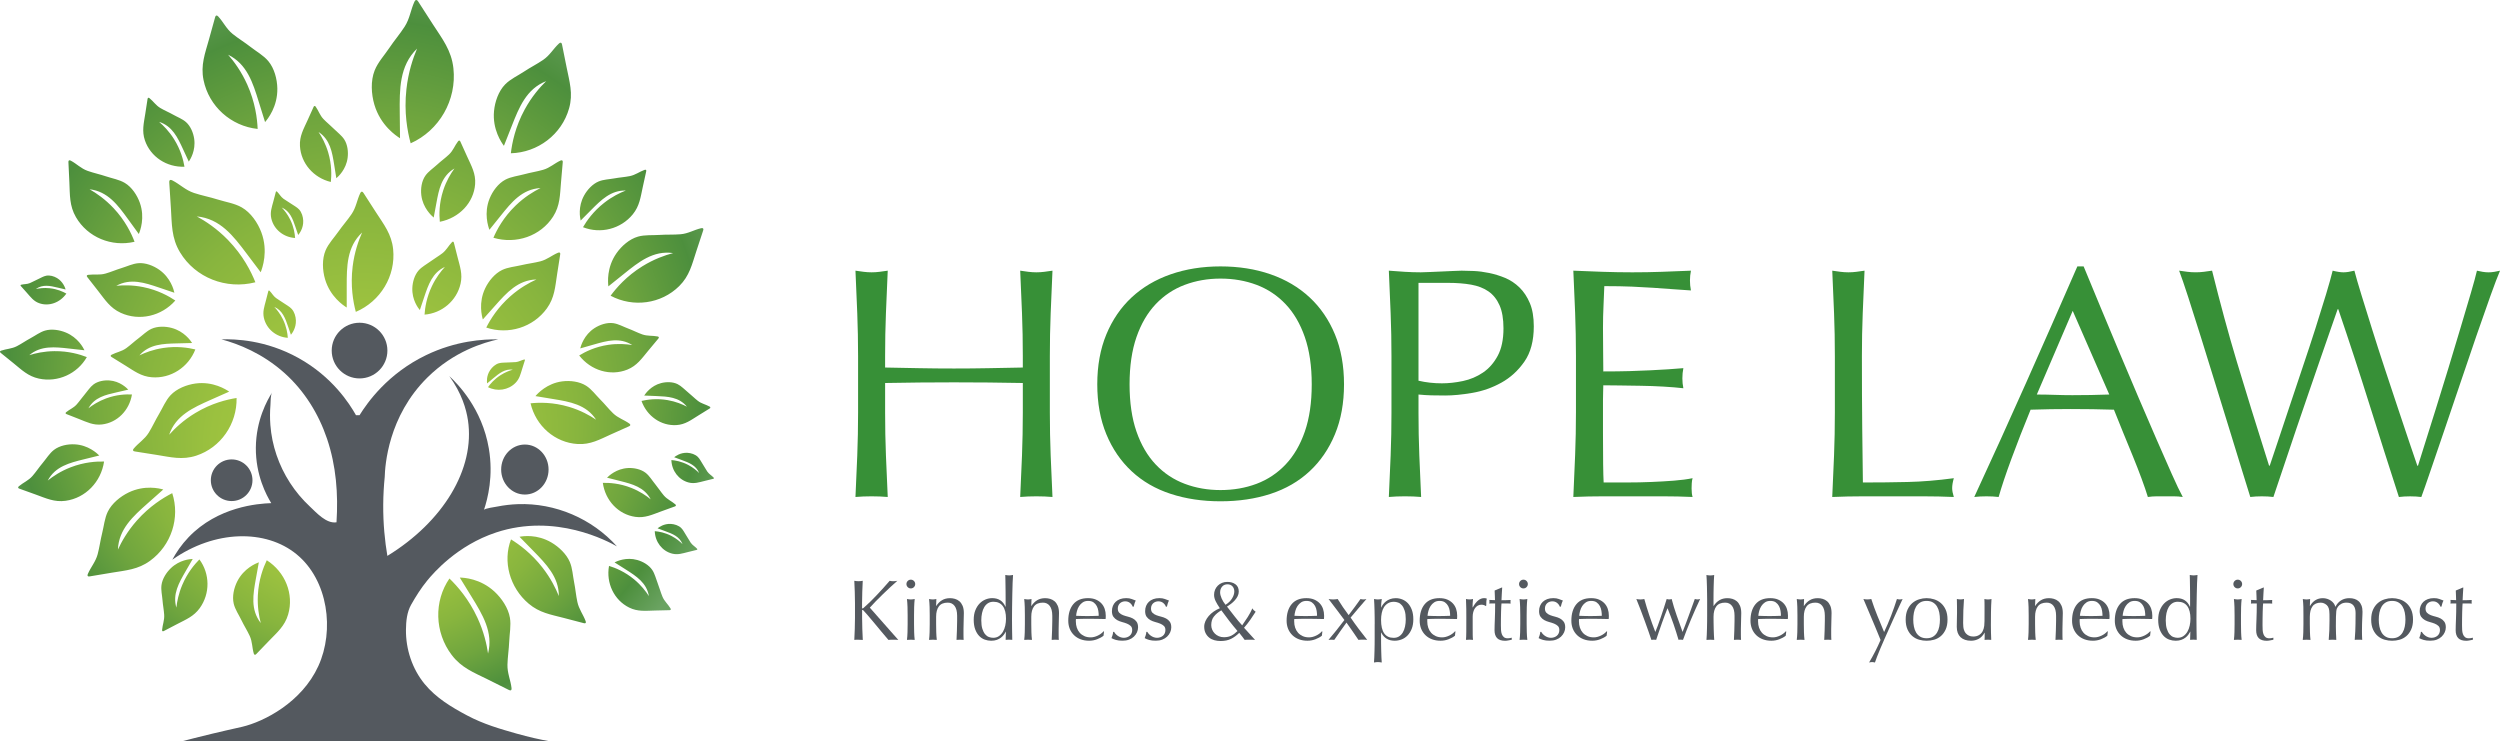
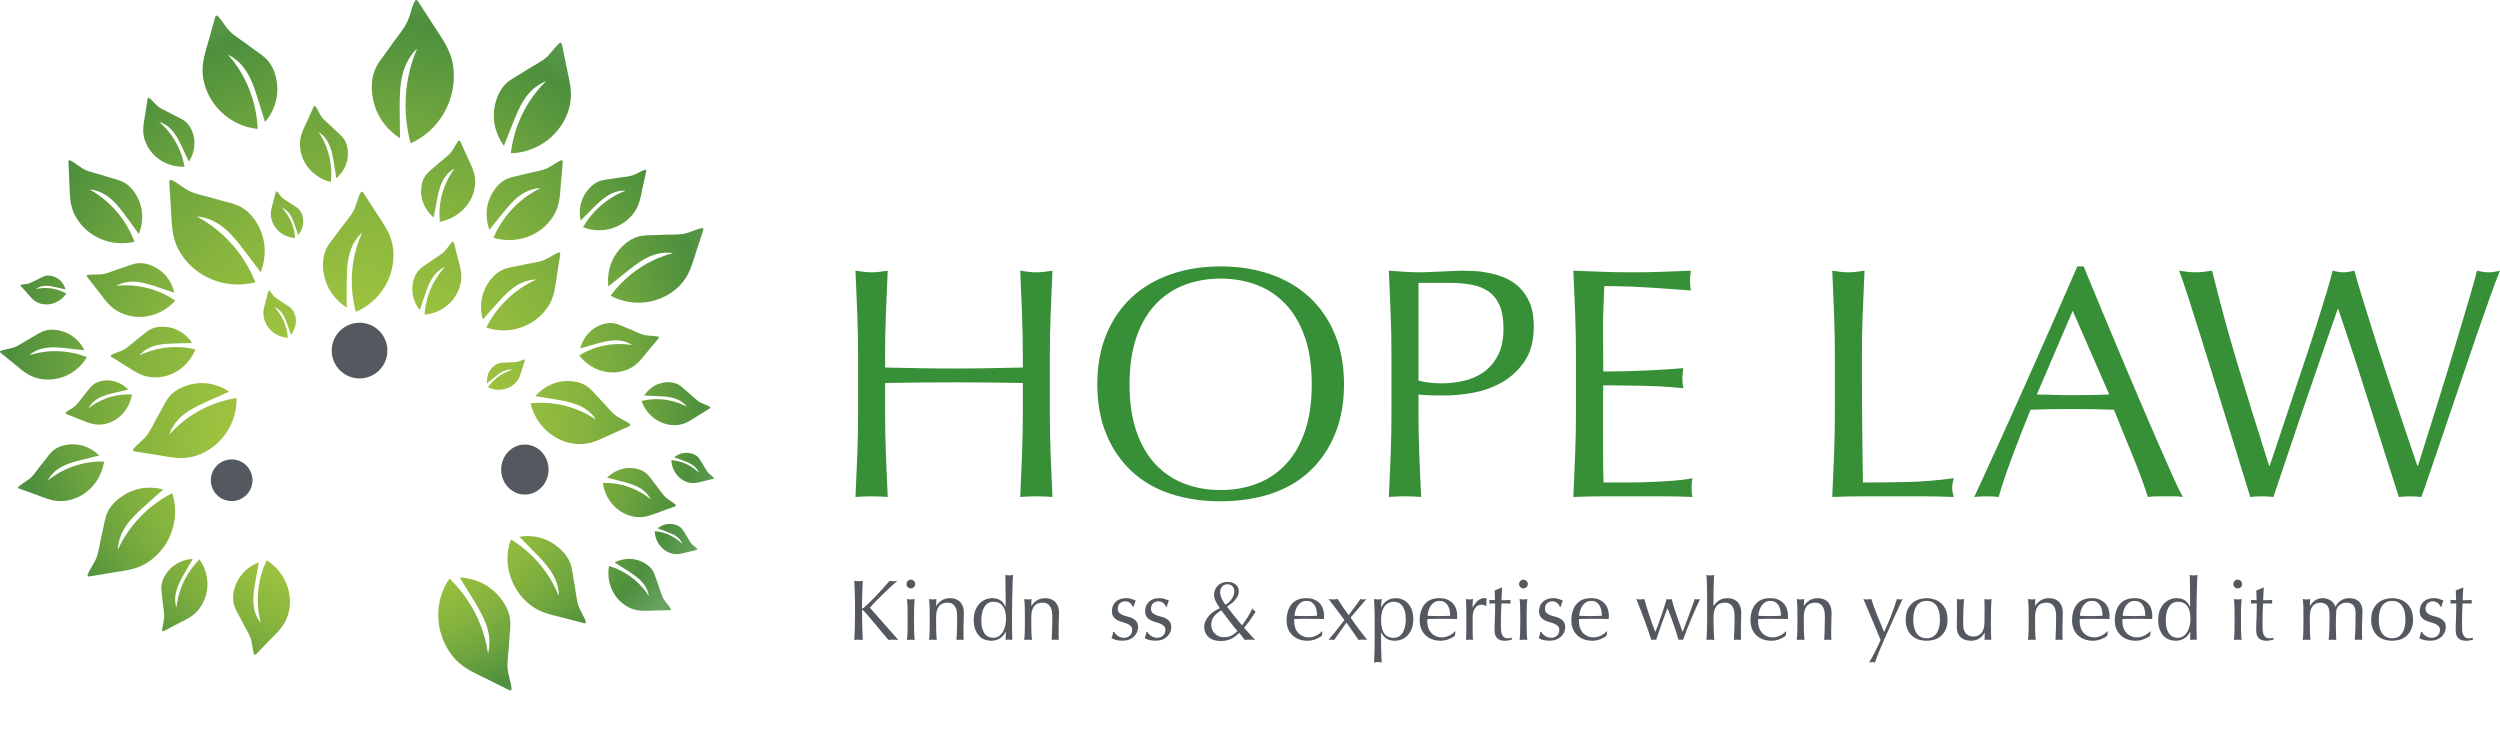
<svg xmlns="http://www.w3.org/2000/svg" version="1.1" id="Layer_1" x="0px" y="0px" viewBox="0 0 1398.74 414.6" style="enable-background:new 0 0 1398.74 414.6;" xml:space="preserve">
  <style type="text/css">
	.st0{fill:#54595F;}
	.st1{fill:url(#SVGID_1_);}
	.st2{fill:#379037;}
</style>
-   <path class="st0" d="M152.28,219.52c-1.01,1.59-0.82,5.36-0.97,7.18c-0.3,3.68-0.32,7.38-0.04,11.07  c0.86,11.47,4.7,22.64,10.94,32.3c3.14,4.87,6.89,9.34,11.12,13.29c3.73,3.48,9.22,9.77,14.94,8.87c1.02-15.84-0.18-31.61-5.3-46.76  c-4.73-14-12.7-26.82-23.74-36.71c-12.45-11.16-25.91-16.35-35.3-18.89c7.48-0.23,24.72,0.23,43.09,10.44  c18.91,10.51,28.49,25.48,32.15,31.99c0.66,0,1.33,0,1.99,0c4.42-7.11,15.77-23.23,37.16-33.57c16.81-8.13,32.18-8.99,40.4-8.86  c-7.66,1.68-24.63,6.52-39.62,21.37c-22,21.79-23.64,49.17-23.86,55.7c-0.48,4.78-0.79,9.93-0.83,15.41  c-0.07,10.75,0.92,20.4,2.32,28.67c31.13-19.07,49.2-48.63,45.08-75.91c-0.92-6.07-3.37-14.93-10.44-24.7  c4.82,4.47,18.34,18.2,22.13,40.51c2.62,15.41-0.59,27.97-2.74,34.4c0.29-0.88,6.57-1.73,7.47-1.91c3.79-0.75,7.64-1.2,11.5-1.34  c20.91-0.75,41.49,8.08,55.45,23.63c-4.98-2.81-34.36-18.81-67.62-7.79c-21.76,7.21-35.05,22.63-38.62,27.02  c-3.42,4.2-6.27,8.72-8.93,13.43c-2.35,4.15-2.83,9.21-2.88,13.96c-0.12,10.89,3.49,21.9,10.43,30.35  c6.38,7.77,14.97,12.93,23.73,17.59c9.28,4.94,18.51,7.56,27.58,10.14c7.21,2.05,13.37,3.36,17.86,4.2c-68.12,0-136.24,0-204.36,0  c1.47-0.38,3.72-0.96,6.46-1.66c14.59-3.68,24.07-5.68,26.68-6.3c12.3-2.92,33.32-13.68,42.6-33.98  c9.16-20.04,5.48-48.01-12.1-62.48c-17.29-14.24-45.94-13.72-69.61,2.98c2.16-4.03,5.1-8.4,9.12-12.6  c16.35-17.07,38.7-18.81,46.24-19.06c-2.72-4.45-8.72-15.59-8.62-30.99C143.27,235.03,149.49,223.93,152.28,219.52z" />
  <circle class="st0" cx="201.17" cy="196.15" r="15.58" />
  <ellipse class="st0" cx="293.66" cy="262.71" rx="13.26" ry="13.99" />
  <circle class="st0" cx="129.61" cy="268.69" r="11.65" />
  <radialGradient id="SVGID_1_" cx="199.721" cy="193.136" r="224.255" fx="203.455" fy="287.171" gradientUnits="userSpaceOnUse">
    <stop offset="0" style="stop-color:#A9CA3F" />
    <stop offset="0.197" style="stop-color:#A5C83F" />
    <stop offset="0.373" style="stop-color:#9BC13F" />
    <stop offset="0.542" style="stop-color:#88B53E" />
    <stop offset="0.705" style="stop-color:#6FA53E" />
    <stop offset="0.864" style="stop-color:#4E903D" />
    <stop offset="0.868" style="stop-color:#4D8F3D" />
    <stop offset="1" style="stop-color:#6AA361" />
  </radialGradient>
  <path class="st1" d="M193.99,172.06c-1.9-1.18-9.3-6.09-12.15-15.91c-1.45-4.98-1.73-11.18,0.31-16.04  c1.62-3.85,4.79-7.11,7.17-10.52c2.36-3.38,5.13-6.45,7.43-9.87c2.55-3.79,2.94-7.76,4.82-11.69c0.18-0.37,0.46-0.78,0.87-0.79  c0.41-0.01,0.71,0.38,0.94,0.73c2.3,3.59,4.62,7.17,6.93,10.75c4.44,6.88,8.79,12.27,9.65,20.74c1.52,14.95-7.1,29.16-20.88,35.03  c-1.48-5.56-3.11-14.53-1.77-25.41c0.99-8.01,3.28-14.47,5.3-19c-8.61,8.03-8.62,19.11-8.62,30.05  C193.99,162.63,193.99,170.47,193.99,172.06z M237.37,166.11c2.27-6.75,4.57-13.59,11.55-16.76c-2.19,2.38-4.94,5.89-7.21,10.63  c-3.09,6.44-3.94,12.31-4.18,16.05c9.72-0.76,17.99-7.75,20.15-17.29c1.22-5.4-0.34-9.63-1.66-14.8c-0.69-2.69-1.37-5.38-2.05-8.07  c-0.07-0.26-0.17-0.57-0.43-0.64c-0.26-0.08-0.51,0.11-0.7,0.31c-1.98,2.03-3.04,4.4-5.4,6.21c-2.13,1.63-4.48,2.95-6.63,4.55  c-2.17,1.61-4.81,2.96-6.6,5.01c-2.27,2.58-3.38,6.46-3.51,9.84c-0.27,6.65,3.28,11.22,4.2,12.34  C235.22,172.49,236.85,167.65,237.37,166.11z M277.07,170.96c6.34-7.13,12.77-14.35,23.04-14.59c-3.94,1.78-9.18,4.66-14.47,9.31  c-7.18,6.31-11.32,13.1-13.58,17.59c12.38,4.17,26.24-0.09,33.91-10.72c4.34-6.02,4.64-12.05,5.73-19.11  c0.57-3.67,1.13-7.35,1.72-11.02c0.06-0.36,0.09-0.79-0.19-1.02c-0.28-0.23-0.69-0.13-1.03,0.01c-3.5,1.46-6.06,3.83-9.92,4.82  c-3.48,0.89-7.07,1.29-10.56,2.12c-3.52,0.84-7.48,1.12-10.77,2.7c-4.14,1.98-7.56,6.19-9.5,10.27c-3.83,8.05-1.85,15.55-1.3,17.41  C271.07,177.7,275.62,172.59,277.07,170.96z M276.01,211.62c3.22-2.67,6.48-5.37,10.94-4.79c-1.83,0.51-4.28,1.41-6.88,3.07  c-3.53,2.25-5.77,4.92-7.04,6.71c5.08,2.62,11.37,1.7,15.39-2.39c2.28-2.32,2.81-4.91,3.75-7.89c0.49-1.55,0.98-3.11,1.47-4.66  c0.05-0.15,0.09-0.33-0.01-0.45c-0.1-0.12-0.29-0.1-0.44-0.06c-1.61,0.4-2.88,1.26-4.61,1.43c-1.57,0.15-3.15,0.09-4.71,0.22  c-1.58,0.13-3.31-0.01-4.84,0.45c-1.93,0.58-3.68,2.18-4.79,3.82c-2.19,3.23-1.83,6.61-1.72,7.45  C272.97,214.14,275.28,212.23,276.01,211.62z M309.58,223.27c9.16,1.51,18.43,3.04,23.93,11.55c-3.5-2.36-8.59-5.22-15.15-7.18  c-8.91-2.66-16.65-2.49-21.52-1.99c2.96,12.65,13.63,22.03,26.36,22.78c7.21,0.43,12.34-2.56,18.72-5.43  c3.32-1.49,6.65-2.99,9.98-4.47c0.32-0.14,0.69-0.35,0.74-0.7c0.05-0.36-0.25-0.65-0.54-0.86c-3.02-2.16-6.29-3.04-9.1-5.76  c-2.53-2.45-4.71-5.26-7.21-7.75c-2.51-2.51-4.79-5.69-7.79-7.61c-3.78-2.42-9.01-3.04-13.38-2.48c-8.62,1.1-13.78,6.78-15.04,8.25  C300.92,221.84,307.49,222.92,309.58,223.27z M332.42,192.71c7.14-2.04,14.37-4.1,21.31,0.35c-3.35-0.55-8.02-0.93-13.44-0.12  c-7.36,1.1-12.9,3.9-16.23,5.95c6.54,8.42,17.52,11.72,26.97,7.89c5.35-2.17,8.02-6.17,11.63-10.52c1.88-2.26,3.76-4.53,5.65-6.78  c0.18-0.22,0.38-0.5,0.29-0.78c-0.09-0.28-0.41-0.4-0.69-0.46c-2.93-0.57-5.6-0.1-8.58-1.15c-2.68-0.95-5.23-2.29-7.9-3.29  c-2.69-1-5.44-2.59-8.27-2.99c-3.57-0.5-7.56,0.85-10.53,2.77c-5.85,3.8-7.59,9.82-7.99,11.35  C325.67,194.64,330.79,193.18,332.42,192.71z M349.22,153.13c8.09-6.53,16.3-13.13,27.39-11.53c-4.56,1.2-10.71,3.36-17.23,7.4  c-8.85,5.49-14.51,12.05-17.75,16.46c12.58,6.72,28.25,4.65,38.4-5.4c5.75-5.69,7.14-12.12,9.57-19.52  c1.27-3.85,2.53-7.7,3.81-11.55c0.12-0.37,0.24-0.83-0.02-1.13c-0.25-0.3-0.72-0.27-1.11-0.18c-4.03,0.94-7.2,3.03-11.53,3.39  c-3.91,0.33-7.84,0.1-11.74,0.37c-3.94,0.27-8.24-0.14-12.06,0.95c-4.81,1.38-9.23,5.29-12.05,9.33c-5.56,7.97-4.77,16.39-4.51,18.5  C341.57,159.3,347.37,154.62,349.22,153.13z M330.83,117.4c5.46-5.48,11-11.03,19.29-10.79c-3.27,1.27-7.63,3.37-12.12,6.9  c-6.1,4.78-9.77,10.09-11.81,13.61c9.77,3.88,21.15,1.03,27.86-7.21c3.8-4.67,4.33-9.52,5.56-15.17c0.64-2.94,1.27-5.88,1.93-8.81  c0.06-0.29,0.11-0.63-0.1-0.83c-0.21-0.2-0.55-0.13-0.83-0.04c-2.9,1.03-5.07,2.83-8.23,3.47c-2.85,0.57-5.76,0.74-8.62,1.27  c-2.88,0.53-6.08,0.59-8.81,1.72c-3.44,1.42-6.4,4.67-8.16,7.88c-3.49,6.33-2.26,12.46-1.91,13.99  C325.67,122.58,329.58,118.65,330.83,117.4z M280.25,120.56c5.89-7.34,11.85-14.77,22.17-15.35c-3.85,1.91-8.92,4.96-13.92,9.79  c-6.79,6.55-10.48,13.47-12.44,18.03c12.75,3.76,26.4-0.95,33.39-11.83c3.95-6.16,3.83-12.2,4.44-19.3  c0.32-3.69,0.63-7.39,0.96-11.08c0.03-0.36,0.04-0.79-0.26-1.01c-0.29-0.22-0.71-0.11-1.03,0.04c-3.42,1.58-5.83,4.03-9.65,5.14  c-3.44,1.01-7.03,1.52-10.49,2.47c-3.49,0.96-7.45,1.37-10.65,3.05c-4.03,2.12-7.18,6.44-8.85,10.59c-3.3,8.18-0.79,15.61-0.1,17.46  C274.68,127.5,278.9,122.24,280.25,120.56z M286.36,70.4c4.04-10.27,8.15-20.66,19.21-25c-3.58,3.5-8.12,8.71-12.01,15.86  c-5.29,9.71-7.07,18.73-7.74,24.49c15.12-0.4,28.48-10.53,32.58-25.12c2.32-8.26,0.23-14.93-1.4-23.03  c-0.85-4.22-1.7-8.43-2.54-12.65c-0.08-0.41-0.22-0.89-0.61-1.03c-0.39-0.14-0.81,0.13-1.11,0.42c-3.22,2.98-5.05,6.57-8.86,9.17  c-3.43,2.35-7.17,4.21-10.63,6.51c-3.49,2.32-7.68,4.19-10.63,7.21c-3.71,3.8-5.74,9.73-6.22,14.93  c-0.95,10.27,4.19,17.62,5.54,19.43C282.53,80.1,285.43,72.75,286.36,70.4z M244.16,113.6c1.38-7.47,2.77-15.03,10.11-19.34  c-2.06,2.82-4.55,6.92-6.29,12.25c-2.36,7.24-2.29,13.58-1.9,17.58c10.86-2.14,18.98-10.66,19.75-21.07  c0.43-5.89-2.08-10.16-4.48-15.46c-1.25-2.76-2.5-5.51-3.74-8.27c-0.12-0.27-0.29-0.58-0.6-0.63c-0.31-0.05-0.56,0.19-0.74,0.42  c-1.88,2.42-2.66,5.08-5.01,7.32c-2.12,2.02-4.55,3.74-6.7,5.73c-2.17,2-4.91,3.79-6.59,6.2c-2.11,3.04-2.68,7.31-2.25,10.9  c0.86,7.09,5.68,11.44,6.93,12.5C242.86,120.65,243.84,115.3,244.16,113.6z M223.66,63.12c-0.13-13.04-0.26-26.25,9.68-35.92  c-2.3,5.42-4.89,13.15-5.95,22.71c-1.44,12.98,0.57,23.65,2.37,30.27c15.99-7.15,25.87-24.19,23.92-41.99  c-1.11-10.08-6.24-16.45-11.5-24.6c-2.74-4.24-5.48-8.48-8.2-12.73c-0.26-0.41-0.62-0.88-1.1-0.86c-0.48,0.02-0.8,0.51-1.01,0.95  c-2.15,4.7-2.55,9.44-5.48,13.98c-2.64,4.1-5.84,7.79-8.54,11.85c-2.73,4.09-6.39,8-8.23,12.62c-2.32,5.81-1.91,13.2-0.17,19.12  c3.44,11.67,12.13,17.44,14.36,18.82C223.78,75.45,223.69,66.1,223.66,63.12z M188.17,99.72c1.12-0.95,5.47-4.87,6.33-11.43  c0.44-3.33-0.02-7.31-1.85-10.2c-1.46-2.29-3.87-4.03-5.78-5.95c-1.89-1.91-4.02-3.57-5.88-5.51c-2.06-2.15-2.72-4.64-4.36-6.94  c-0.16-0.22-0.38-0.45-0.65-0.41c-0.27,0.04-0.43,0.32-0.54,0.56c-1.14,2.53-2.29,5.06-3.43,7.59c-2.2,4.86-4.49,8.75-4.19,14.24  c0.54,9.7,7.65,17.85,17.28,20.14c0.4-3.7,0.55-9.6-1.45-16.4c-1.47-5.01-3.64-8.89-5.43-11.56c6.47,4.21,7.61,11.28,8.74,18.26  C187.2,93.7,188.01,98.7,188.17,99.72z M148.3,68.3c1.46-1.69,7.06-8.58,6.87-18.83c-0.1-5.19-1.66-11.22-5.05-15.27  c-2.69-3.22-6.68-5.4-9.95-7.96c-3.25-2.54-6.8-4.67-10.01-7.26c-3.56-2.88-5.1-6.57-8.06-9.77c-0.28-0.3-0.67-0.61-1.07-0.5  c-0.4,0.11-0.57,0.57-0.68,0.98c-1.13,4.12-2.28,8.23-3.42,12.34c-2.2,7.9-4.74,14.35-3.06,22.71c2.98,14.77,15.41,25.84,30.29,27.4  c-0.24-5.77-1.34-14.84-5.84-24.87c-3.32-7.38-7.41-12.9-10.69-16.64c10.59,5.15,13.88,15.77,17.12,26.25  C145.5,59.26,147.82,66.78,148.3,68.3z M145.86,152.32c0.92-2.33,4.33-11.7,0.36-22.32c-2.01-5.38-5.89-11.06-10.96-13.96  c-4.03-2.31-9.06-3.02-13.47-4.42c-4.38-1.39-8.92-2.22-13.28-3.67c-4.83-1.61-7.82-4.86-12.14-7.05c-0.41-0.21-0.93-0.38-1.31-0.1  c-0.38,0.27-0.39,0.82-0.36,1.28c0.32,4.73,0.61,9.47,0.91,14.21c0.58,9.1,0.25,16.82,5.11,24.88  c8.59,14.25,25.83,20.95,42.17,16.76c-2.37-5.92-6.87-14.96-15.33-23.66c-6.23-6.41-12.6-10.56-17.44-13.19  c13.12,1.24,20.5,11.03,27.79,20.7C139.57,143.98,144.8,150.91,145.86,152.32z M77.67,130.93c0.75-1.81,3.54-9.1,0.57-17.48  c-1.51-4.24-4.47-8.75-8.4-11.1c-3.12-1.87-7.05-2.51-10.48-3.67c-3.41-1.15-6.95-1.87-10.34-3.08c-3.76-1.34-6.06-3.93-9.41-5.71  c-0.32-0.17-0.73-0.31-1.03-0.1c-0.3,0.21-0.31,0.64-0.3,1c0.19,3.71,0.36,7.43,0.53,11.14c0.33,7.14-0.02,13.18,3.68,19.57  c6.54,11.29,19.95,16.8,32.79,13.77c-1.78-4.68-5.19-11.82-11.7-18.77c-4.8-5.11-9.72-8.47-13.48-10.6  c10.25,1.17,15.9,8.95,21.48,16.64C72.86,124.3,76.86,129.81,77.67,130.93z M105.63,90.42c0.83-1.22,3.97-6.17,3.02-12.74  c-0.48-3.32-1.99-7.05-4.54-9.33c-2.02-1.81-4.83-2.83-7.19-4.17c-2.34-1.33-4.85-2.35-7.17-3.72c-2.57-1.51-3.88-3.74-6.09-5.51  c-0.21-0.17-0.49-0.33-0.74-0.22c-0.25,0.11-0.33,0.42-0.37,0.69c-0.41,2.75-0.84,5.5-1.27,8.25c-0.82,5.28-1.98,9.66-0.2,14.87  c3.14,9.2,12.21,15.14,22.13,14.73c-0.62-3.68-2.07-9.4-5.83-15.41c-2.78-4.43-5.91-7.58-8.36-9.67c7.39,2.31,10.4,8.81,13.37,15.23  C103.06,84.88,105.19,89.48,105.63,90.42z M97.58,163.79c-0.38-1.69-2.09-8.36-8.48-12.86c-3.24-2.28-7.66-4.01-11.68-3.68  c-3.19,0.26-6.34,1.81-9.39,2.73c-3.03,0.92-5.95,2.21-8.99,3.08c-3.38,0.96-6.35,0.28-9.66,0.71c-0.31,0.04-0.68,0.15-0.79,0.45  c-0.11,0.3,0.1,0.62,0.3,0.87c2.02,2.57,4.04,5.16,6.05,7.74c3.87,4.96,6.69,9.49,12.6,12.19c10.44,4.78,22.87,1.87,30.55-6.88  c-3.66-2.45-9.74-5.85-17.95-7.51c-6.05-1.22-11.29-1.11-15.07-0.72c7.96-4.41,15.98-1.71,23.89,0.97  C90.75,161.49,96.43,163.4,97.58,163.79z M107.5,191.91c-0.87-1.34-4.46-6.56-11.44-8.43c-3.54-0.95-7.92-1.04-11.31,0.5  c-2.69,1.23-4.93,3.56-7.29,5.32c-2.34,1.75-4.46,3.79-6.83,5.5c-2.63,1.9-5.42,2.24-8.16,3.66c-0.26,0.13-0.54,0.34-0.54,0.64  c0,0.3,0.28,0.5,0.53,0.66c2.57,1.58,5.14,3.18,7.7,4.77c4.93,3.06,8.81,6.08,14.8,6.55c10.57,0.83,20.44-5.6,24.33-15.57  c-3.95-0.96-10.31-1.98-17.96-0.82c-5.63,0.85-10.15,2.6-13.31,4.13c5.51-6.31,13.33-6.51,21.04-6.7  C100.84,192.08,106.38,191.94,107.5,191.91z M47.26,195.97c-0.7-1.45-3.63-7.12-10.46-9.94c-3.46-1.43-7.9-2.14-11.55-1.08  c-2.9,0.84-5.49,2.84-8.13,4.25c-2.62,1.4-5.05,3.13-7.69,4.49c-2.93,1.51-5.81,1.46-8.79,2.49c-0.28,0.1-0.6,0.26-0.64,0.56  c-0.04,0.29,0.22,0.54,0.45,0.73c2.39,1.93,4.78,3.87,7.17,5.8c4.59,3.72,8.11,7.25,14.12,8.55c10.62,2.3,21.53-2.69,26.85-12.03  c-3.88-1.51-10.19-3.4-18.12-3.32c-5.84,0.06-10.66,1.16-14.08,2.24c6.46-5.48,14.43-4.59,22.29-3.7  C40.48,195.2,46.11,195.84,47.26,195.97z M36.72,161.96c-0.26-0.88-1.39-4.34-4.81-6.39c-1.73-1.04-4.04-1.71-6.07-1.31  c-1.61,0.31-3.14,1.32-4.66,1.98c-1.5,0.66-2.93,1.51-4.44,2.14c-1.68,0.7-3.21,0.5-4.87,0.92c-0.16,0.04-0.34,0.12-0.38,0.29  c-0.04,0.17,0.07,0.32,0.18,0.45c1.13,1.26,2.25,2.53,3.37,3.79c2.16,2.43,3.77,4.69,6.87,5.8c5.48,1.96,11.67-0.28,15.22-5.37  c-1.95-1.1-5.17-2.58-9.4-3c-3.11-0.32-5.77,0.04-7.67,0.46c3.86-2.79,8.04-1.8,12.16-0.82C33.17,161.11,36.12,161.82,36.72,161.96z   M71.77,218.01c-0.91-0.97-4.65-4.71-10.52-5.15c-2.97-0.22-6.48,0.4-8.92,2.22c-1.94,1.44-3.33,3.73-4.92,5.57  c-1.57,1.82-2.92,3.85-4.52,5.64c-1.77,1.99-3.94,2.72-5.88,4.33c-0.18,0.15-0.37,0.37-0.32,0.62c0.05,0.25,0.31,0.37,0.53,0.46  c2.31,0.9,4.62,1.81,6.94,2.72c4.44,1.75,8.04,3.62,12.88,3.06c8.56-1,15.35-7.9,16.78-16.77c-3.31-0.17-8.54,0.01-14.44,2.19  c-4.35,1.6-7.65,3.77-9.91,5.54c3.33-6.1,9.52-7.51,15.64-8.9C66.5,219.21,70.88,218.21,71.77,218.01z M128.23,219.12  c-1.79-1.22-9.04-5.87-18.82-4.55c-4.95,0.67-10.53,2.85-14,6.57c-2.76,2.95-4.37,7.04-6.43,10.49c-2.05,3.42-3.66,7.08-5.76,10.47  c-2.33,3.75-5.68,5.65-8.39,8.87c-0.26,0.31-0.51,0.71-0.35,1.08c0.15,0.37,0.62,0.48,1.01,0.54c4.07,0.63,8.14,1.29,12.2,1.93  c7.81,1.24,14.28,2.98,22.08,0.43c13.77-4.51,22.88-17.74,22.6-32.28c-5.49,0.87-14.03,2.94-23.08,8.4  c-6.67,4.02-11.45,8.59-14.64,12.16c3.67-10.8,13.43-15.15,23.06-19.44C119.92,222.82,126.83,219.75,128.23,219.12z M162.77,187.31  c0.61-0.74,2.96-3.75,2.78-8.08c-0.09-2.2-0.83-4.72-2.34-6.38c-1.19-1.32-2.94-2.17-4.38-3.2c-1.43-1.02-2.99-1.86-4.4-2.91  c-1.57-1.16-2.27-2.7-3.58-4c-0.12-0.12-0.3-0.25-0.47-0.19c-0.17,0.05-0.24,0.25-0.28,0.42c-0.45,1.76-0.9,3.52-1.35,5.28  c-0.87,3.38-1.9,6.15-1.09,9.66c1.44,6.2,6.92,10.68,13.37,11.09c-0.16-2.44-0.73-6.26-2.78-10.43c-1.51-3.07-3.34-5.34-4.79-6.87  c4.63,2,6.16,6.44,7.67,10.83C161.47,183.53,162.55,186.67,162.77,187.31z M166.84,131.47c0.62-0.73,2.98-3.71,2.81-7.99  c-0.08-2.17-0.81-4.66-2.31-6.29c-1.19-1.29-2.93-2.13-4.36-3.14c-1.42-1-2.97-1.83-4.38-2.85c-1.56-1.14-2.26-2.65-3.56-3.94  c-0.12-0.12-0.29-0.24-0.46-0.19c-0.17,0.05-0.24,0.25-0.28,0.42c-0.45,1.74-0.91,3.48-1.37,5.22c-0.88,3.34-1.93,6.08-1.13,9.55  c1.41,6.12,6.87,10.52,13.3,10.89c-0.15-2.41-0.7-6.18-2.73-10.28c-1.49-3.02-3.31-5.25-4.75-6.76c4.61,1.96,6.12,6.33,7.61,10.65  C165.56,127.74,166.62,130.84,166.84,131.47z M55.55,254.86c-1.21-1.21-6.14-5.88-13.79-6.26c-3.87-0.19-8.42,0.71-11.56,3.11  c-2.49,1.91-4.26,4.87-6.28,7.27c-2.01,2.37-3.72,5.01-5.77,7.35c-2.27,2.6-5.07,3.6-7.57,5.72c-0.24,0.2-0.48,0.48-0.41,0.8  c0.07,0.31,0.41,0.47,0.7,0.57c3.03,1.08,6.05,2.17,9.07,3.26c5.81,2.1,10.52,4.39,16.81,3.51c11.11-1.54,19.8-10.57,21.48-21.96  c-4.3-0.11-11.11,0.28-18.73,3.24c-5.62,2.18-9.87,5.06-12.78,7.39c4.21-7.9,12.24-9.9,20.16-11.86  C48.72,256.56,54.4,255.15,55.55,254.86z M91.35,273.87c-2.08-0.59-10.4-2.68-19.44,1.69c-4.58,2.22-9.32,6.07-11.59,10.7  c-1.8,3.68-2.17,8.08-3.16,12.01c-0.98,3.9-1.47,7.89-2.51,11.78c-1.15,4.31-3.83,7.18-5.51,11.1c-0.16,0.37-0.28,0.84-0.02,1.14  c0.26,0.3,0.73,0.26,1.13,0.19c4.1-0.7,8.21-1.38,12.31-2.06c7.89-1.31,14.62-1.72,21.38-6.64c11.96-8.68,16.9-24.15,12.42-37.86  c-5.03,2.57-12.66,7.27-19.8,15.34c-5.26,5.95-8.54,11.81-10.58,16.22c0.41-11.42,8.55-18.67,16.59-25.82  C84.42,280.04,90.18,274.91,91.35,273.87z M107.84,312.73c-1.48,0.06-7.37,0.46-12.29,5.21c-2.5,2.41-4.74,5.92-5.2,9.41  c-0.37,2.77,0.36,5.71,0.57,8.47c0.21,2.74,0.77,5.44,0.94,8.19c0.19,3.04-0.92,5.48-1.16,8.38c-0.02,0.28,0,0.6,0.23,0.75  c0.23,0.14,0.54,0.01,0.78-0.11c2.52-1.32,5.05-2.63,7.57-3.95c4.85-2.52,9.14-4.22,12.48-8.84c5.89-8.17,5.72-19.27-0.2-27.24  c-2.71,2.74-6.66,7.41-9.54,14.17c-2.12,4.98-2.98,9.49-3.34,12.78c-2.24-7.51,1.48-13.94,5.15-20.29  C104.67,318.21,107.3,313.66,107.84,312.73z M144.82,314.6c-1.7,0.64-8.37,3.39-12.05,10.63c-1.87,3.67-2.97,8.46-2,12.54  c0.77,3.24,2.88,6.24,4.32,9.24c1.43,2.98,3.24,5.77,4.62,8.77c1.53,3.32,1.29,6.47,2.26,9.81c0.09,0.32,0.26,0.67,0.59,0.74  c0.33,0.07,0.63-0.19,0.86-0.43c2.36-2.46,4.73-4.91,7.1-7.37c4.55-4.71,8.82-8.28,10.7-14.75c3.33-11.43-1.65-23.75-11.96-30.33  c-1.98,4.12-4.55,10.87-4.99,19.54c-0.32,6.39,0.62,11.75,1.62,15.58c-5.83-7.51-4.28-16.14-2.75-24.67  C143.5,321.95,144.6,315.84,144.82,314.6z M263.86,333.91c6.08,9.87,12.23,19.88,9.2,31.74c-0.75-5.17-2.35-12.23-5.94-19.99  c-4.87-10.54-11.28-17.76-15.66-21.99c-8.74,12.68-8.35,30.13,1.29,42.81c5.45,7.18,12.23,9.72,19.92,13.54  c4,1.99,8.01,3.98,12,5.99c0.39,0.2,0.87,0.39,1.22,0.16c0.35-0.23,0.37-0.75,0.32-1.18c-0.54-4.55-2.41-8.34-2.29-13.13  c0.11-4.32,0.81-8.58,0.98-12.89c0.17-4.35,1.13-8.99,0.4-13.33c-0.92-5.48-4.62-10.92-8.64-14.64c-7.94-7.34-17.11-7.8-19.42-7.85  C258.11,324.58,262.47,331.66,263.86,333.91z M298.42,308.26c7.13,7.28,14.34,14.65,14.24,25.22c-1.7-4.24-4.49-9.92-9.1-15.86  c-6.25-8.05-13.11-13.03-17.65-15.83c-4.71,12.26-0.8,26.94,9.89,35.96c6.05,5.11,12.25,6.06,19.48,7.94  c3.76,0.98,7.53,1.96,11.29,2.95c0.37,0.1,0.81,0.18,1.06-0.08c0.25-0.26,0.16-0.7,0.03-1.05c-1.39-3.75-3.74-6.63-4.62-10.7  c-0.8-3.67-1.08-7.39-1.83-11.07c-0.75-3.71-0.9-7.8-2.41-11.34c-1.9-4.47-6.12-8.42-10.25-10.86c-8.16-4.8-15.95-3.58-17.89-3.22  C291.68,301.38,296.79,306.6,298.42,308.26z M350.14,318.65c5.8,3.68,11.68,7.41,12.92,14.87c-1.69-2.64-4.32-6.08-8.22-9.32  c-5.3-4.4-10.63-6.52-14.1-7.58c-1.71,9.58,2.81,19.12,11.27,23.31c4.79,2.37,9.17,1.79,14.38,1.66c2.71-0.07,5.42-0.14,8.13-0.2  c0.26-0.01,0.58-0.04,0.72-0.27c0.14-0.23,0.02-0.52-0.11-0.75c-1.42-2.36-3.39-3.91-4.51-6.59c-1.01-2.42-1.67-4.98-2.63-7.42  c-0.98-2.46-1.59-5.3-3.07-7.49c-1.86-2.76-5.25-4.69-8.4-5.57c-6.21-1.73-11.4,0.7-12.69,1.35  C344.65,315.17,348.82,317.81,350.14,318.65z M346.96,269.11c6.74,1.71,13.57,3.44,17.11,10.28c-2.46-2.02-6.06-4.51-10.84-6.41  c-6.48-2.57-12.28-2.91-15.95-2.82c1.35,9.86,8.69,17.67,18.16,19.02c5.36,0.76,9.4-1.21,14.37-3.02c2.59-0.94,5.17-1.89,7.76-2.81  c0.25-0.09,0.54-0.22,0.6-0.49c0.06-0.27-0.14-0.51-0.34-0.69c-2.11-1.84-4.49-2.71-6.41-4.95c-1.73-2.03-3.17-4.31-4.86-6.36  c-1.71-2.07-3.19-4.64-5.3-6.29c-2.66-2.08-6.53-2.87-9.83-2.71c-6.52,0.32-10.77,4.35-11.8,5.4  C340.58,267.49,345.42,268.72,346.96,269.11z M367.3,221.59c6.29,0.27,12.65,0.54,17.04,5.96c-2.55-1.34-6.2-2.88-10.78-3.68  c-6.21-1.08-11.41-0.31-14.64,0.45c3.01,8.49,10.95,14.06,19.58,13.51c4.88-0.31,8.09-2.81,12.16-5.33  c2.12-1.31,4.23-2.63,6.35-3.93c0.21-0.13,0.44-0.3,0.44-0.55c0-0.25-0.22-0.43-0.43-0.55c-2.21-1.24-4.48-1.57-6.59-3.21  c-1.9-1.48-3.6-3.23-5.48-4.74c-1.9-1.52-3.68-3.52-5.86-4.6c-2.74-1.35-6.31-1.33-9.21-0.58c-5.72,1.49-8.73,5.85-9.46,6.97  C361.36,221.34,365.87,221.53,367.3,221.59z M381.52,257.41c3.95,1.46,7.95,2.94,9.65,7.26c-1.35-1.37-3.37-3.09-6.12-4.54  c-3.74-1.96-7.21-2.54-9.42-2.72c0.2,5.99,4.12,11.14,9.73,12.56c3.18,0.8,5.73-0.12,8.83-0.88c1.62-0.4,3.23-0.8,4.85-1.19  c0.16-0.04,0.34-0.1,0.39-0.26c0.05-0.16-0.05-0.32-0.16-0.43c-1.15-1.24-2.53-1.91-3.55-3.38c-0.91-1.33-1.63-2.78-2.53-4.12  c-0.9-1.35-1.63-2.98-2.8-4.11c-1.47-1.42-3.75-2.14-5.75-2.25c-3.94-0.23-6.75,1.91-7.44,2.47  C377.78,256.04,380.61,257.08,381.52,257.41z M372.23,297.19c3.95,1.46,7.95,2.94,9.65,7.26c-1.35-1.37-3.37-3.09-6.12-4.54  c-3.74-1.96-7.21-2.54-9.42-2.72c0.2,5.99,4.12,11.14,9.73,12.56c3.18,0.8,5.73-0.12,8.83-0.88c1.62-0.4,3.23-0.8,4.85-1.19  c0.16-0.04,0.34-0.1,0.39-0.26c0.05-0.16-0.05-0.32-0.16-0.43c-1.15-1.24-2.53-1.91-3.55-3.38c-0.91-1.33-1.63-2.78-2.53-4.12  c-0.9-1.35-1.63-2.98-2.8-4.11c-1.47-1.42-3.75-2.14-5.75-2.25c-3.94-0.23-6.75,1.91-7.44,2.47  C368.5,295.81,371.33,296.86,372.23,297.19z" />
  <g>
    <path class="st2" d="M571.81,175.31c-0.31-7.8-0.65-15.76-1.01-23.87c1.6,0.25,3.13,0.46,4.61,0.64c1.47,0.18,2.95,0.28,4.42,0.28   c1.47,0,2.95-0.09,4.42-0.28c1.47-0.18,3.01-0.4,4.61-0.64c-0.37,8.11-0.71,16.07-1.01,23.87c-0.31,7.8-0.46,15.76-0.46,23.87v31.7   c0,8.11,0.15,16.1,0.46,23.96c0.31,7.86,0.65,15.61,1.01,23.22c-2.83-0.25-5.84-0.37-9.03-0.37c-3.2,0-6.21,0.12-9.03,0.37   c0.37-7.62,0.71-15.36,1.01-23.22c0.3-7.86,0.46-15.85,0.46-23.96v-16.59c-6.64-0.12-13.06-0.21-19.26-0.28   c-6.21-0.06-12.63-0.09-19.26-0.09c-6.64,0-13.06,0.03-19.26,0.09c-6.21,0.06-12.63,0.16-19.26,0.28v16.59   c0,8.11,0.15,16.1,0.46,23.96c0.31,7.86,0.65,15.61,1.01,23.22c-2.83-0.25-5.84-0.37-9.03-0.37c-3.2,0-6.21,0.12-9.03,0.37   c0.37-7.62,0.71-15.36,1.01-23.22c0.3-7.86,0.46-15.85,0.46-23.96v-31.7c0-8.11-0.16-16.06-0.46-23.87   c-0.31-7.8-0.65-15.76-1.01-23.87c1.6,0.25,3.13,0.46,4.61,0.64c1.47,0.18,2.95,0.28,4.42,0.28c1.47,0,2.95-0.09,4.42-0.28   c1.47-0.18,3.01-0.4,4.61-0.64c-0.37,8.11-0.71,16.07-1.01,23.87c-0.31,7.8-0.46,15.76-0.46,23.87v6.45   c6.64,0.12,13.05,0.25,19.26,0.37c6.2,0.12,12.63,0.18,19.26,0.18c6.64,0,13.05-0.06,19.26-0.18c6.2-0.12,12.63-0.24,19.26-0.37   v-6.45C572.27,191.07,572.11,183.11,571.81,175.31z" />
    <path class="st2" d="M613.92,215.03c0-10.44,1.69-19.75,5.07-27.92c3.38-8.17,8.11-15.08,14.19-20.74   c6.08-5.65,13.36-9.95,21.84-12.9c8.48-2.95,17.75-4.42,27.83-4.42c10.2,0,19.54,1.47,28.02,4.42c8.48,2.95,15.76,7.25,21.84,12.9   c6.08,5.65,10.81,12.57,14.19,20.74c3.38,8.17,5.07,17.48,5.07,27.92c0,10.45-1.69,19.75-5.07,27.92   c-3.38,8.17-8.11,15.09-14.19,20.74c-6.08,5.65-13.36,9.86-21.84,12.63c-8.48,2.77-17.82,4.15-28.02,4.15   c-10.08,0-19.35-1.38-27.83-4.15c-8.48-2.76-15.76-6.97-21.84-12.63c-6.08-5.65-10.81-12.56-14.19-20.74   C615.61,234.78,613.92,225.47,613.92,215.03z M733.91,215.03c0-10.2-1.29-19.01-3.87-26.45c-2.58-7.43-6.17-13.58-10.78-18.43   c-4.61-4.85-10.02-8.45-16.22-10.78c-6.21-2.33-12.93-3.5-20.18-3.5c-7.13,0-13.79,1.17-20,3.5c-6.21,2.34-11.61,5.93-16.22,10.78   c-4.61,4.86-8.2,11-10.78,18.43c-2.58,7.44-3.87,16.25-3.87,26.45c0,10.2,1.29,19.02,3.87,26.45c2.58,7.44,6.17,13.58,10.78,18.43   c4.61,4.86,10.01,8.45,16.22,10.78c6.2,2.34,12.87,3.5,20,3.5c7.25,0,13.98-1.17,20.18-3.5c6.2-2.33,11.61-5.93,16.22-10.78   c4.61-4.85,8.2-11,10.78-18.43C732.62,234.04,733.91,225.23,733.91,215.03z" />
    <path class="st2" d="M778.52,199.18c0-8.11-0.15-16.06-0.46-23.87c-0.31-7.8-0.64-15.76-1.01-23.87c2.95,0.25,5.93,0.46,8.94,0.64   c3.01,0.18,5.99,0.28,8.94,0.28c1.47,0,3.25-0.06,5.34-0.18c2.09-0.12,4.21-0.21,6.36-0.28c2.15-0.06,4.21-0.15,6.17-0.28   c1.96-0.12,3.62-0.18,4.98-0.18c1.84,0,4.11,0.06,6.82,0.18c2.7,0.12,5.56,0.49,8.57,1.11c3.01,0.62,5.99,1.54,8.94,2.76   c2.95,1.23,5.62,3.01,8.02,5.34c2.4,2.34,4.33,5.25,5.81,8.76c1.47,3.5,2.21,7.83,2.21,12.99c0,8.11-1.75,14.69-5.25,19.72   c-3.5,5.04-7.8,8.97-12.9,11.8c-5.1,2.83-10.51,4.73-16.22,5.71c-5.71,0.98-10.78,1.47-15.21,1.47c-2.83,0-5.41-0.03-7.74-0.09   c-2.34-0.06-4.73-0.21-7.19-0.46v10.14c0,8.11,0.15,16.1,0.46,23.96c0.3,7.86,0.65,15.61,1.01,23.22   c-2.83-0.25-5.84-0.37-9.03-0.37c-3.2,0-6.21,0.12-9.03,0.37c0.37-7.62,0.71-15.36,1.01-23.22c0.31-7.86,0.46-15.85,0.46-23.96   V199.18z M793.63,213c4.18,0.98,8.54,1.47,13.09,1.47c3.81,0,7.74-0.43,11.8-1.29c4.06-0.86,7.77-2.42,11.15-4.7   c3.38-2.27,6.14-5.41,8.29-9.4c2.15-3.99,3.23-9.12,3.23-15.39c0-5.28-0.74-9.58-2.21-12.9c-1.47-3.32-3.53-5.9-6.17-7.74   c-2.64-1.84-5.87-3.1-9.68-3.78c-3.81-0.67-8.11-1.01-12.9-1.01h-16.59V213z" />
    <path class="st2" d="M881.28,175.03c-0.31-7.86-0.64-15.73-1.01-23.59c5.53,0.25,11.03,0.46,16.5,0.64   c5.47,0.18,10.97,0.28,16.5,0.28c5.53,0,10.99-0.09,16.4-0.28c5.41-0.18,10.87-0.4,16.4-0.64c-0.37,1.84-0.55,3.69-0.55,5.53   c0,1.84,0.18,3.69,0.55,5.53c-3.93-0.24-7.53-0.49-10.78-0.74c-3.26-0.24-6.7-0.49-10.32-0.74c-3.63-0.24-7.59-0.46-11.89-0.65   c-4.3-0.18-9.46-0.28-15.48-0.28c-0.12,3.93-0.28,7.68-0.46,11.24c-0.18,3.56-0.28,7.62-0.28,12.16c0,4.79,0.03,9.46,0.09,14.01   c0.06,4.55,0.09,7.99,0.09,10.32c5.41,0,10.26-0.06,14.56-0.18c4.3-0.12,8.23-0.28,11.8-0.46c3.56-0.18,6.85-0.37,9.86-0.55   c3.01-0.18,5.87-0.4,8.57-0.65c-0.37,1.84-0.55,3.75-0.55,5.71c0,1.84,0.18,3.69,0.55,5.53c-3.2-0.37-6.91-0.67-11.15-0.92   c-4.24-0.25-8.48-0.4-12.72-0.46c-4.24-0.06-8.23-0.12-11.98-0.18c-3.75-0.06-6.73-0.09-8.94-0.09c0,1.11-0.03,2.3-0.09,3.59   c-0.06,1.29-0.09,2.92-0.09,4.88v7.19v11.06c0,7,0.03,12.78,0.09,17.33c0.06,4.55,0.15,7.99,0.28,10.32c4.06,0,8.35,0,12.9,0   c4.67,0,9.24-0.09,13.73-0.28c4.48-0.18,8.72-0.43,12.72-0.74c3.99-0.31,7.46-0.77,10.41-1.38c-0.25,0.86-0.4,1.81-0.46,2.86   c-0.06,1.05-0.09,2-0.09,2.86c0,1.97,0.18,3.57,0.55,4.79c-5.53-0.25-11.03-0.37-16.5-0.37c-5.47,0-11.03,0-16.68,0   c-5.65,0-11.24,0-16.77,0s-11.12,0.12-16.77,0.37c0.37-7.86,0.71-15.7,1.01-23.5c0.31-7.8,0.46-15.76,0.46-23.87v-31.7   C881.74,190.88,881.58,182.89,881.28,175.03z" />
    <path class="st2" d="M1026.15,175.31c-0.31-7.8-0.64-15.76-1.01-23.87c1.6,0.25,3.13,0.46,4.61,0.64c1.47,0.18,2.95,0.28,4.42,0.28   s2.95-0.09,4.42-0.28c1.47-0.18,3.01-0.4,4.61-0.64c-0.37,8.11-0.71,16.07-1.01,23.87c-0.31,7.8-0.46,15.76-0.46,23.87   c0,15.48,0.06,28.91,0.18,40.27c0.12,11.37,0.25,21.54,0.37,30.5c8.72,0,17.08-0.09,25.07-0.28c7.99-0.18,16.59-0.89,25.8-2.12   c-0.62,2.21-0.92,4.05-0.92,5.53c0,1.35,0.31,3.01,0.92,4.98c-5.65-0.25-11.31-0.37-16.96-0.37c-5.65,0-11.31,0-16.96,0   c-5.9,0-11.58,0-17.05,0c-5.47,0-11.15,0.12-17.05,0.37c0.37-7.62,0.71-15.36,1.01-23.22c0.31-7.86,0.46-15.85,0.46-23.96v-31.7   C1026.61,191.07,1026.45,183.11,1026.15,175.31z" />
    <path class="st2" d="M1221.25,278.06c-1.72-0.25-3.35-0.37-4.88-0.37c-1.54,0-3.17,0-4.89,0c-1.72,0-3.35,0-4.88,0   c-1.54,0-3.17,0.12-4.88,0.37c-0.86-2.82-2.03-6.24-3.5-10.23c-1.47-3.99-3.1-8.17-4.88-12.53c-1.78-4.36-3.59-8.78-5.44-13.27   c-1.84-4.48-3.57-8.76-5.16-12.81c-3.93-0.12-7.93-0.21-11.98-0.28c-4.06-0.06-8.11-0.09-12.17-0.09c-3.81,0-7.56,0.03-11.24,0.09   c-3.69,0.06-7.44,0.16-11.24,0.28c-3.93,9.58-7.5,18.71-10.69,27.37c-3.2,8.66-5.59,15.82-7.19,21.47   c-2.09-0.25-4.36-0.37-6.82-0.37c-2.46,0-4.73,0.12-6.82,0.37c9.95-21.5,19.66-42.88,29.12-64.14   c9.46-21.26,18.99-42.88,28.57-64.88h3.5c2.95,7.13,6.14,14.84,9.58,23.13c3.44,8.29,6.94,16.68,10.51,25.16   c3.56,8.48,7.12,16.9,10.69,25.25c3.56,8.36,6.91,16.13,10.05,23.32s5.96,13.61,8.48,19.26   C1217.59,270.81,1219.65,275.11,1221.25,278.06z M1139.59,220.74c3.19,0,6.51,0.06,9.95,0.18c3.44,0.12,6.76,0.18,9.95,0.18   c3.44,0,6.88-0.03,10.32-0.09c3.44-0.06,6.88-0.15,10.32-0.28l-20.46-46.82L1139.59,220.74z" />
    <path class="st2" d="M1259.03,278.06c-0.98-3.07-2.49-7.93-4.52-14.56c-2.03-6.64-4.33-14.13-6.91-22.49   c-2.58-8.35-5.28-17.11-8.11-26.27c-2.83-9.15-5.53-17.88-8.11-26.17c-2.58-8.29-4.95-15.76-7.1-22.39   c-2.15-6.64-3.84-11.55-5.07-14.75c1.6,0.25,3.13,0.46,4.61,0.64c1.47,0.18,3.01,0.28,4.61,0.28c1.6,0,3.13-0.09,4.61-0.28   c1.47-0.18,3.01-0.4,4.61-0.64c2.33,9.34,4.61,18.09,6.82,26.27c2.21,8.17,4.58,16.47,7.1,24.88c2.52,8.42,5.22,17.27,8.11,26.54   c2.89,9.28,6.17,19.75,9.86,31.43h0.37c1.11-3.32,2.64-7.89,4.61-13.73c1.96-5.83,4.12-12.29,6.45-19.35   c2.33-7.06,4.79-14.41,7.37-22.03c2.58-7.62,4.98-14.9,7.19-21.84c2.21-6.94,4.18-13.27,5.9-18.98c1.72-5.71,2.95-10.11,3.69-13.18   c2.46,0.62,4.48,0.92,6.08,0.92c1.6,0,3.62-0.31,6.08-0.92c0.86,3.32,2.18,7.86,3.96,13.64c1.78,5.78,3.78,12.2,5.99,19.26   c2.21,7.07,4.58,14.41,7.1,22.03c2.52,7.62,4.94,14.93,7.28,21.93c2.33,7,4.45,13.33,6.36,18.99c1.9,5.65,3.41,10.08,4.52,13.27   h0.37c0.86-2.7,2.18-6.91,3.96-12.63c1.78-5.71,3.81-12.16,6.08-19.35c2.27-7.19,4.61-14.75,7-22.67   c2.4-7.93,4.67-15.48,6.82-22.67c2.15-7.19,4.06-13.61,5.71-19.26c1.66-5.65,2.79-9.83,3.41-12.53c1.11,0.25,2.18,0.46,3.23,0.64   c1.04,0.18,2.12,0.28,3.23,0.28c1.11,0,2.18-0.09,3.23-0.28c1.04-0.18,2.12-0.4,3.23-0.64c-1.23,2.83-3.01,7.5-5.34,14.01   c-2.34,6.51-4.95,13.95-7.83,22.3c-2.89,8.36-5.9,17.21-9.03,26.54c-3.13,9.34-6.15,18.22-9.03,26.63   c-2.89,8.42-5.47,15.98-7.74,22.67c-2.28,6.7-3.96,11.52-5.07,14.47c-1.97-0.25-4.05-0.37-6.27-0.37c-2.21,0-4.3,0.12-6.27,0.37   c-5.53-17.08-11-34.25-16.4-51.52c-5.41-17.26-11.24-35.11-17.51-53.54h-0.37c-0.98,2.83-2.3,6.61-3.96,11.34   c-1.66,4.73-3.5,10.05-5.53,15.94c-2.03,5.9-4.21,12.23-6.54,18.98c-2.34,6.76-4.67,13.58-7.01,20.46   c-2.34,6.88-4.61,13.64-6.82,20.27c-2.21,6.64-4.24,12.66-6.08,18.06c-1.97-0.25-4.12-0.37-6.45-0.37   C1263.15,277.69,1261,277.82,1259.03,278.06z" />
  </g>
  <g>
    <path class="st0" d="M477.98,358.01c0.1-1.99,0.18-4.01,0.26-6.06c0.08-2.05,0.12-4.14,0.12-6.26v-8.28c0-2.12-0.04-4.19-0.12-6.23   c-0.08-2.04-0.17-4.11-0.26-6.23c0.42,0.07,0.82,0.12,1.2,0.17c0.39,0.05,0.77,0.07,1.16,0.07c0.38,0,0.77-0.02,1.16-0.07   c0.39-0.05,0.79-0.1,1.2-0.17c-0.1,2.12-0.19,4.2-0.26,6.23c-0.08,2.04-0.12,4.12-0.12,6.23v2.65c0,0.26,0.1,0.39,0.29,0.39   c0.13,0,0.35-0.14,0.67-0.43c1.12-0.96,2.3-2.05,3.54-3.27c1.24-1.22,2.48-2.49,3.73-3.8c1.25-1.32,2.49-2.66,3.71-4.02   c1.22-1.36,2.39-2.69,3.51-3.97c0.35,0.07,0.69,0.12,1.01,0.17c0.32,0.05,0.64,0.07,0.96,0.07c0.38,0,0.77-0.02,1.16-0.07   c0.39-0.05,0.77-0.1,1.16-0.17c-1.12,0.96-2.39,2.1-3.8,3.42c-1.41,1.32-2.83,2.66-4.26,4.04c-1.43,1.38-2.79,2.74-4.09,4.07   c-1.3,1.33-2.38,2.5-3.25,3.49c2.6,2.92,5.22,5.9,7.87,8.93c2.65,3.03,5.33,6.07,8.06,9.12c-0.48-0.06-0.96-0.1-1.44-0.1   c-0.48,0-0.96,0-1.44,0c-0.45,0-0.89,0-1.32,0c-0.43,0-0.87,0.03-1.32,0.1c-1.16-1.32-2.43-2.82-3.83-4.52   c-1.4-1.7-2.76-3.35-4.09-4.93c-1.33-1.59-2.54-3.02-3.61-4.28c-1.08-1.27-1.87-2.16-2.38-2.67c-0.26-0.26-0.45-0.39-0.58-0.39   c-0.16,0-0.24,0.1-0.24,0.29v4.19c0,2.12,0.04,4.2,0.12,6.26c0.08,2.05,0.17,4.08,0.26,6.06c-0.74-0.06-1.52-0.1-2.36-0.1   C479.5,357.91,478.72,357.94,477.98,358.01z" />
    <path class="st0" d="M507.15,326.77c0-0.67,0.24-1.25,0.72-1.73c0.48-0.48,1.06-0.72,1.73-0.72c0.67,0,1.25,0.24,1.73,0.72   c0.48,0.48,0.72,1.06,0.72,1.73c0,0.67-0.24,1.25-0.72,1.73c-0.48,0.48-1.06,0.72-1.73,0.72c-0.67,0-1.25-0.24-1.73-0.72   C507.39,328.02,507.15,327.44,507.15,326.77z M507.82,344.15c0-1.44-0.02-2.96-0.07-4.55c-0.05-1.59-0.15-3.07-0.31-4.45   c0.9,0.16,1.62,0.24,2.17,0.24c0.55,0,1.27-0.08,2.17-0.24c-0.16,1.38-0.26,2.86-0.31,4.45c-0.05,1.59-0.07,3.1-0.07,4.55v5.01   c0,1.44,0.02,2.96,0.07,4.55c0.05,1.59,0.15,3.02,0.31,4.31c-0.74-0.06-1.46-0.1-2.17-0.1c-0.71,0-1.43,0.03-2.17,0.1   c0.16-1.28,0.26-2.72,0.31-4.31c0.05-1.59,0.07-3.1,0.07-4.55V344.15z" />
    <path class="st0" d="M534.1,339.02c-0.93-1.24-2.21-1.85-3.85-1.85c-2.25,0-3.89,0.69-4.93,2.07c-1.04,1.38-1.56,3.32-1.56,5.83   v4.09c0,1.44,0.02,2.96,0.07,4.55c0.05,1.59,0.15,3.02,0.31,4.31c-0.74-0.06-1.46-0.1-2.17-0.1c-0.71,0-1.43,0.03-2.17,0.1   c0.16-1.28,0.26-2.72,0.31-4.31c0.05-1.59,0.07-3.1,0.07-4.55v-5.01c0-1.44-0.02-2.96-0.07-4.55c-0.05-1.59-0.15-3.07-0.31-4.45   c0.9,0.16,1.62,0.24,2.17,0.24c0.26,0,0.54-0.02,0.84-0.07c0.3-0.05,0.67-0.1,1.08-0.17c-0.1,1.28-0.14,2.57-0.14,3.85h0.1   c0.9-1.38,1.97-2.45,3.23-3.2c1.25-0.75,2.74-1.13,4.48-1.13c0.9,0,1.81,0.13,2.72,0.39c0.91,0.26,1.74,0.7,2.48,1.32   c0.74,0.63,1.34,1.48,1.81,2.55c0.46,1.08,0.7,2.45,0.7,4.11c0,1.38-0.03,2.8-0.1,4.26c-0.06,1.46-0.1,3.01-0.1,4.64v3.13   c0,0.51,0.01,1.02,0.02,1.52c0.02,0.5,0.04,0.97,0.07,1.42c-0.64-0.06-1.32-0.1-2.02-0.1c-0.67,0-1.33,0.03-1.97,0.1   c0.06-1.67,0.14-3.38,0.22-5.15c0.08-1.76,0.12-3.58,0.12-5.44v-2.94C535.5,342.08,535.03,340.26,534.1,339.02z" />
    <path class="st0" d="M562.7,353.44c-0.26,0.51-0.6,1.07-1.04,1.66c-0.43,0.59-0.98,1.15-1.64,1.66c-0.66,0.51-1.44,0.93-2.33,1.25   c-0.9,0.32-1.94,0.48-3.13,0.48c-1.22,0-2.42-0.21-3.59-0.63c-1.17-0.42-2.21-1.1-3.13-2.05c-0.91-0.95-1.65-2.17-2.21-3.66   c-0.56-1.49-0.84-3.28-0.84-5.37c0-2.05,0.3-3.83,0.91-5.34c0.61-1.51,1.4-2.77,2.38-3.78c0.98-1.01,2.09-1.76,3.32-2.26   c1.24-0.5,2.48-0.75,3.73-0.75c3.56,0,6.03,1.61,7.41,4.81h0.1v-4.72c0-1.22-0.01-2.45-0.02-3.68c-0.02-1.23-0.03-2.41-0.05-3.54   c-0.02-1.12-0.03-2.18-0.05-3.18c-0.02-0.99-0.04-1.88-0.07-2.65c0.39,0.07,0.75,0.12,1.11,0.17c0.35,0.05,0.71,0.07,1.06,0.07   c0.35,0,0.7-0.02,1.04-0.07c0.34-0.05,0.71-0.1,1.13-0.17c-0.1,1.03-0.18,2.51-0.24,4.45c-0.06,1.94-0.12,4.08-0.17,6.43   s-0.09,4.75-0.12,7.22c-0.03,2.47-0.05,4.73-0.05,6.79c0,2.21,0.02,4.2,0.05,5.97c0.03,1.77,0.06,3.58,0.1,5.44   c-0.64-0.06-1.27-0.1-1.88-0.1c-0.58,0-1.19,0.03-1.83,0.1l0.14-4.57H562.7z M549.03,347.08c0,1.92,0.2,3.51,0.6,4.76   c0.4,1.25,0.91,2.26,1.54,3.01c0.63,0.75,1.34,1.28,2.14,1.56c0.8,0.29,1.59,0.43,2.36,0.43c1.25,0,2.33-0.31,3.23-0.94   c0.9-0.63,1.64-1.44,2.24-2.45c0.59-1.01,1.03-2.16,1.3-3.44c0.27-1.28,0.41-2.57,0.41-3.85c0-3.08-0.59-5.43-1.78-7.05   c-1.19-1.62-2.94-2.43-5.25-2.43c-1.16,0-2.16,0.26-3.01,0.79c-0.85,0.53-1.56,1.27-2.12,2.21c-0.56,0.95-0.98,2.05-1.25,3.32   C549.16,344.28,549.03,345.64,549.03,347.08z" />
    <path class="st0" d="M587.34,339.02c-0.93-1.24-2.21-1.85-3.85-1.85c-2.25,0-3.89,0.69-4.93,2.07c-1.04,1.38-1.56,3.32-1.56,5.83   v4.09c0,1.44,0.02,2.96,0.07,4.55c0.05,1.59,0.15,3.02,0.31,4.31c-0.74-0.06-1.46-0.1-2.17-0.1c-0.71,0-1.43,0.03-2.17,0.1   c0.16-1.28,0.26-2.72,0.31-4.31c0.05-1.59,0.07-3.1,0.07-4.55v-5.01c0-1.44-0.02-2.96-0.07-4.55c-0.05-1.59-0.15-3.07-0.31-4.45   c0.9,0.16,1.62,0.24,2.17,0.24c0.26,0,0.54-0.02,0.84-0.07c0.3-0.05,0.67-0.1,1.08-0.17c-0.1,1.28-0.14,2.57-0.14,3.85h0.1   c0.9-1.38,1.97-2.45,3.23-3.2c1.25-0.75,2.74-1.13,4.48-1.13c0.9,0,1.81,0.13,2.72,0.39s1.74,0.7,2.48,1.32   c0.74,0.63,1.34,1.48,1.81,2.55c0.46,1.08,0.7,2.45,0.7,4.11c0,1.38-0.03,2.8-0.1,4.26c-0.06,1.46-0.1,3.01-0.1,4.64v3.13   c0,0.51,0.01,1.02,0.02,1.52c0.02,0.5,0.04,0.97,0.07,1.42c-0.64-0.06-1.32-0.1-2.02-0.1c-0.67,0-1.33,0.03-1.97,0.1   c0.06-1.67,0.14-3.38,0.22-5.15c0.08-1.76,0.12-3.58,0.12-5.44v-2.94C588.74,342.08,588.27,340.26,587.34,339.02z" />
-     <path class="st0" d="M597.69,347.32c0-3.95,0.94-7.04,2.82-9.29c1.88-2.25,4.61-3.37,8.21-3.37c1.7,0,3.17,0.26,4.4,0.79   c1.23,0.53,2.27,1.24,3.1,2.12c0.83,0.88,1.45,1.92,1.85,3.1c0.4,1.19,0.6,2.45,0.6,3.8c0,0.32-0.01,0.63-0.02,0.94   c-0.02,0.31-0.04,0.62-0.07,0.94c-1.73-0.03-3.45-0.06-5.15-0.1c-1.7-0.03-3.42-0.05-5.15-0.05c-1.06,0-2.11,0.02-3.15,0.05   c-1.04,0.03-2.09,0.07-3.15,0.1c-0.03,0.16-0.05,0.4-0.05,0.72v0.63c0,1.25,0.18,2.42,0.55,3.51c0.37,1.09,0.91,2.03,1.61,2.82   c0.71,0.79,1.57,1.41,2.6,1.88c1.03,0.47,2.21,0.7,3.56,0.7c0.64,0,1.3-0.09,1.97-0.26c0.67-0.18,1.33-0.42,1.97-0.72   c0.64-0.3,1.24-0.67,1.8-1.08c0.56-0.42,1.05-0.87,1.47-1.35l0.24,0.14l-0.29,2.36c-0.96,0.77-2.16,1.43-3.59,1.97   c-1.43,0.55-2.91,0.82-4.45,0.82c-1.73,0-3.31-0.26-4.74-0.79c-1.43-0.53-2.66-1.3-3.71-2.31c-1.04-1.01-1.85-2.21-2.41-3.59   C597.97,350.42,597.69,348.93,597.69,347.32z M608.81,336.2c-1.19,0-2.19,0.27-3.01,0.82c-0.82,0.55-1.49,1.23-2.02,2.05   c-0.53,0.82-0.93,1.72-1.2,2.7c-0.27,0.98-0.44,1.9-0.51,2.77c0.99,0.03,2.03,0.06,3.1,0.1c1.07,0.03,2.13,0.05,3.15,0.05   c1.06,0,2.13-0.02,3.23-0.05c1.09-0.03,2.15-0.06,3.18-0.1c0-0.87-0.07-1.78-0.22-2.74c-0.14-0.96-0.43-1.86-0.87-2.7   c-0.43-0.83-1.04-1.52-1.8-2.07C611.07,336.48,610.06,336.2,608.81,336.2z" />
    <path class="st0" d="M624.09,354.59c0.34,0.39,0.74,0.75,1.2,1.08s0.99,0.62,1.59,0.84c0.59,0.22,1.23,0.34,1.9,0.34   c0.61,0,1.19-0.1,1.76-0.29c0.56-0.19,1.06-0.47,1.49-0.82c0.43-0.35,0.78-0.8,1.04-1.35c0.26-0.54,0.39-1.17,0.39-1.88   c0-0.99-0.28-1.76-0.84-2.29c-0.56-0.53-1.26-0.96-2.09-1.3c-0.83-0.34-1.75-0.63-2.74-0.89c-0.99-0.26-1.91-0.62-2.74-1.08   c-0.83-0.47-1.53-1.08-2.09-1.85c-0.56-0.77-0.84-1.83-0.84-3.18c0-1.06,0.18-2.03,0.53-2.91c0.35-0.88,0.87-1.64,1.54-2.29   c0.67-0.64,1.51-1.15,2.5-1.52c0.99-0.37,2.13-0.55,3.42-0.55c1.19,0,2.19,0.16,3.01,0.48c0.82,0.32,1.6,0.61,2.33,0.87   c-0.26,0.48-0.5,1.08-0.72,1.78c-0.22,0.71-0.37,1.25-0.43,1.64h-0.58c-0.26-0.77-0.75-1.46-1.49-2.07   c-0.74-0.61-1.65-0.91-2.74-0.91c-0.48,0-0.96,0.08-1.44,0.24c-0.48,0.16-0.91,0.4-1.3,0.72c-0.39,0.32-0.71,0.74-0.96,1.25   c-0.26,0.51-0.39,1.12-0.39,1.83c0,1.03,0.28,1.82,0.84,2.38c0.56,0.56,1.26,1,2.09,1.32s1.75,0.6,2.74,0.84   c1,0.24,1.91,0.58,2.74,1.01c0.83,0.43,1.53,1.04,2.09,1.81c0.56,0.77,0.84,1.83,0.84,3.18c0,0.93-0.2,1.84-0.6,2.74   c-0.4,0.9-0.98,1.71-1.73,2.43s-1.66,1.28-2.72,1.68c-1.06,0.4-2.26,0.6-3.61,0.6c-1.48,0-2.71-0.14-3.71-0.43   c-1-0.29-1.83-0.63-2.5-1.01c0.19-0.42,0.39-0.99,0.6-1.71c0.21-0.72,0.31-1.32,0.31-1.8h0.58   C623.51,353.85,623.75,354.21,624.09,354.59z" />
    <path class="st0" d="M642.67,354.59c0.34,0.39,0.74,0.75,1.2,1.08s0.99,0.62,1.59,0.84c0.59,0.22,1.23,0.34,1.9,0.34   c0.61,0,1.19-0.1,1.76-0.29c0.56-0.19,1.06-0.47,1.49-0.82c0.43-0.35,0.78-0.8,1.04-1.35c0.26-0.54,0.39-1.17,0.39-1.88   c0-0.99-0.28-1.76-0.84-2.29c-0.56-0.53-1.26-0.96-2.09-1.3c-0.83-0.34-1.75-0.63-2.74-0.89c-0.99-0.26-1.91-0.62-2.74-1.08   c-0.83-0.47-1.53-1.08-2.09-1.85c-0.56-0.77-0.84-1.83-0.84-3.18c0-1.06,0.18-2.03,0.53-2.91c0.35-0.88,0.87-1.64,1.54-2.29   c0.67-0.64,1.51-1.15,2.5-1.52c0.99-0.37,2.13-0.55,3.42-0.55c1.19,0,2.19,0.16,3.01,0.48c0.82,0.32,1.6,0.61,2.33,0.87   c-0.26,0.48-0.5,1.08-0.72,1.78c-0.22,0.71-0.37,1.25-0.43,1.64h-0.58c-0.26-0.77-0.75-1.46-1.49-2.07   c-0.74-0.61-1.65-0.91-2.74-0.91c-0.48,0-0.96,0.08-1.44,0.24c-0.48,0.16-0.91,0.4-1.3,0.72c-0.39,0.32-0.71,0.74-0.96,1.25   c-0.26,0.51-0.39,1.12-0.39,1.83c0,1.03,0.28,1.82,0.84,2.38c0.56,0.56,1.26,1,2.09,1.32s1.75,0.6,2.74,0.84   c1,0.24,1.91,0.58,2.74,1.01c0.83,0.43,1.53,1.04,2.09,1.81c0.56,0.77,0.84,1.83,0.84,3.18c0,0.93-0.2,1.84-0.6,2.74   c-0.4,0.9-0.98,1.71-1.73,2.43s-1.66,1.28-2.72,1.68c-1.06,0.4-2.26,0.6-3.61,0.6c-1.48,0-2.71-0.14-3.71-0.43   c-1-0.29-1.83-0.63-2.5-1.01c0.19-0.42,0.39-0.99,0.6-1.71c0.21-0.72,0.31-1.32,0.31-1.8h0.58   C642.08,353.85,642.33,354.21,642.67,354.59z" />
    <path class="st0" d="M679.27,332.79c0-1.03,0.18-1.97,0.55-2.84c0.37-0.87,0.88-1.63,1.54-2.29c0.66-0.66,1.44-1.17,2.34-1.54   c0.9-0.37,1.89-0.55,2.98-0.55c1.86,0,3.39,0.46,4.6,1.37c1.2,0.91,1.8,2.25,1.8,4.02c0,0.9-0.21,1.77-0.62,2.6   c-0.42,0.84-0.95,1.61-1.61,2.34c-0.66,0.72-1.37,1.38-2.14,1.97s-1.51,1.1-2.21,1.52c1.44,1.86,2.85,3.68,4.24,5.46   c1.38,1.78,2.79,3.46,4.24,5.03c1.15-1.64,2.21-3.2,3.15-4.69c0.95-1.49,1.8-3.1,2.58-4.84c0.19,0.42,0.46,0.78,0.79,1.08   c0.34,0.3,0.68,0.59,1.03,0.84c-1,1.54-1.99,3.03-2.98,4.48c-1,1.44-2.17,2.94-3.51,4.48l6.16,6.79c-0.51-0.06-1.03-0.1-1.54-0.1   c-0.51,0-1.03,0-1.54,0c-0.45,0-0.91,0-1.37,0c-0.47,0-0.92,0.03-1.37,0.1c-0.26-0.35-0.65-0.89-1.18-1.61   c-0.53-0.72-1.15-1.5-1.85-2.33c-1.41,1.41-2.93,2.53-4.55,3.34c-1.62,0.82-3.57,1.23-5.85,1.23c-1.25,0-2.43-0.15-3.54-0.46   s-2.08-0.79-2.91-1.47c-0.83-0.67-1.5-1.52-2-2.53c-0.5-1.01-0.75-2.19-0.75-3.54c0-1.06,0.22-2.09,0.67-3.1   c0.45-1.01,1.07-1.97,1.85-2.89c0.79-0.91,1.71-1.74,2.77-2.48c1.06-0.74,2.21-1.36,3.47-1.88c-0.93-1.35-1.7-2.63-2.31-3.85   C679.58,335.23,679.27,334.01,679.27,332.79z M677.69,349.78c0,0.87,0.18,1.71,0.53,2.53c0.35,0.82,0.84,1.54,1.47,2.17   c0.63,0.63,1.37,1.12,2.24,1.49c0.87,0.37,1.81,0.55,2.84,0.55c1.64,0,3.03-0.3,4.19-0.89c1.15-0.59,2.29-1.45,3.42-2.57   c-1.64-1.92-3.19-3.83-4.67-5.73c-1.48-1.89-2.94-3.85-4.38-5.87c-1.77,1.06-3.15,2.21-4.14,3.47   C678.18,346.17,677.69,347.79,677.69,349.78z M690.59,330.91c0-1.15-0.35-2.11-1.03-2.86c-0.69-0.75-1.63-1.13-2.82-1.13   c-1.25,0-2.25,0.43-2.98,1.3c-0.74,0.87-1.11,1.94-1.11,3.23c0,0.96,0.28,2.09,0.84,3.37c0.56,1.28,1.29,2.47,2.19,3.56   c1.64-1.03,2.86-2.22,3.68-3.59C690.18,333.42,690.59,332.13,690.59,330.91z" />
    <path class="st0" d="M719.85,347.32c0-3.95,0.94-7.04,2.82-9.29c1.88-2.25,4.61-3.37,8.21-3.37c1.7,0,3.17,0.26,4.4,0.79   s2.27,1.24,3.1,2.12c0.83,0.88,1.45,1.92,1.85,3.1c0.4,1.19,0.6,2.45,0.6,3.8c0,0.32-0.01,0.63-0.02,0.94   c-0.02,0.31-0.04,0.62-0.07,0.94c-1.73-0.03-3.45-0.06-5.15-0.1c-1.7-0.03-3.42-0.05-5.15-0.05c-1.06,0-2.11,0.02-3.15,0.05   c-1.04,0.03-2.09,0.07-3.15,0.1c-0.03,0.16-0.05,0.4-0.05,0.72v0.63c0,1.25,0.18,2.42,0.55,3.51c0.37,1.09,0.91,2.03,1.61,2.82   c0.71,0.79,1.57,1.41,2.6,1.88c1.03,0.47,2.22,0.7,3.56,0.7c0.64,0,1.3-0.09,1.97-0.26c0.67-0.18,1.33-0.42,1.97-0.72   s1.24-0.67,1.8-1.08c0.56-0.42,1.05-0.87,1.47-1.35l0.24,0.14l-0.29,2.36c-0.96,0.77-2.16,1.43-3.59,1.97   c-1.43,0.55-2.91,0.82-4.45,0.82c-1.73,0-3.31-0.26-4.74-0.79c-1.43-0.53-2.66-1.3-3.71-2.31c-1.04-1.01-1.84-2.21-2.41-3.59   C720.13,350.42,719.85,348.93,719.85,347.32z M730.97,336.2c-1.19,0-2.19,0.27-3.01,0.82c-0.82,0.55-1.49,1.23-2.02,2.05   c-0.53,0.82-0.93,1.72-1.2,2.7c-0.27,0.98-0.44,1.9-0.51,2.77c0.99,0.03,2.03,0.06,3.1,0.1c1.07,0.03,2.13,0.05,3.15,0.05   c1.06,0,2.13-0.02,3.23-0.05c1.09-0.03,2.15-0.06,3.18-0.1c0-0.87-0.07-1.78-0.22-2.74c-0.14-0.96-0.43-1.86-0.87-2.7   c-0.43-0.83-1.04-1.52-1.8-2.07C733.23,336.48,732.22,336.2,730.97,336.2z" />
    <path class="st0" d="M754.56,344.15c1.15-1.54,2.29-3.04,3.39-4.5c1.11-1.46,2.19-2.96,3.25-4.5c0.29,0.06,0.57,0.12,0.84,0.17   c0.27,0.05,0.55,0.07,0.84,0.07c0.39,0,0.93-0.08,1.64-0.24c-1.54,1.76-3.04,3.51-4.5,5.22c-1.46,1.72-2.91,3.44-4.36,5.17   c1.44,2.12,2.94,4.21,4.5,6.28c1.56,2.07,3.15,4.13,4.79,6.19c-0.45-0.06-0.88-0.1-1.3-0.1c-0.42,0-0.8,0-1.16,0   c-0.35,0-0.74,0-1.15,0c-0.42,0-0.85,0.03-1.3,0.1c-1.06-1.57-2.15-3.17-3.27-4.79s-2.26-3.25-3.42-4.89   c-1.19,1.64-2.35,3.27-3.49,4.89c-1.14,1.62-2.25,3.22-3.34,4.79c-0.51-0.06-1.04-0.1-1.59-0.1c-0.58,0-1.12,0.03-1.64,0.1   c1.54-1.8,3.05-3.62,4.52-5.46c1.48-1.84,2.94-3.73,4.38-5.66c-1.44-1.96-2.9-3.9-4.36-5.82c-1.46-1.93-2.96-3.9-4.5-5.92   c0.45,0.06,0.87,0.12,1.27,0.17c0.4,0.05,0.83,0.07,1.28,0.07c0.45,0,0.87-0.02,1.27-0.07c0.4-0.05,0.83-0.1,1.28-0.17   c0.93,1.54,1.9,3.04,2.91,4.5C752.37,341.11,753.43,342.61,754.56,344.15z" />
    <path class="st0" d="M769.14,349.15c0-1.09-0.01-2.28-0.02-3.56c-0.02-1.28-0.04-2.56-0.07-3.83s-0.07-2.48-0.12-3.63   c-0.05-1.16-0.1-2.15-0.17-2.98c0.9,0.16,1.62,0.24,2.17,0.24c0.55,0,1.27-0.08,2.17-0.24c-0.13,0.83-0.22,1.64-0.29,2.41   c-0.07,0.77-0.1,1.54-0.1,2.31h0.1c0.22-0.51,0.54-1.07,0.96-1.66s0.96-1.16,1.61-1.69c0.66-0.53,1.45-0.97,2.38-1.32   c0.93-0.35,1.99-0.53,3.18-0.53c1.22,0,2.42,0.23,3.61,0.7c1.19,0.47,2.24,1.18,3.15,2.14c0.91,0.96,1.65,2.19,2.21,3.68   c0.56,1.49,0.84,3.27,0.84,5.32c0,2.05-0.31,3.83-0.91,5.34c-0.61,1.51-1.4,2.76-2.38,3.75c-0.98,1-2.09,1.73-3.35,2.19   c-1.25,0.47-2.5,0.7-3.75,0.7c-3.53,0-6.05-1.52-7.56-4.57h-0.1v3.03c0,1.03,0.01,2.17,0.02,3.44c0.02,1.27,0.04,2.53,0.07,3.78   c0.03,1.25,0.07,2.45,0.12,3.59c0.05,1.14,0.1,2.11,0.17,2.91c-0.9-0.16-1.62-0.24-2.17-0.24c-0.55,0-1.27,0.08-2.17,0.24   c0.06-0.8,0.12-1.77,0.17-2.91c0.05-1.14,0.09-2.33,0.12-3.59c0.03-1.25,0.06-2.51,0.07-3.78s0.02-2.41,0.02-3.44V349.15z    M786.52,346.46c0-1.92-0.2-3.51-0.6-4.76c-0.4-1.25-0.91-2.25-1.54-3.01c-0.63-0.75-1.34-1.28-2.14-1.56   c-0.8-0.29-1.59-0.43-2.36-0.43c-1.28,0-2.38,0.27-3.3,0.82c-0.91,0.55-1.66,1.28-2.24,2.19c-0.58,0.91-1,1.99-1.25,3.23   c-0.26,1.24-0.39,2.54-0.39,3.92c0,6.67,2.34,10.01,7.03,10.01c1.16,0,2.16-0.26,3.01-0.79c0.85-0.53,1.56-1.27,2.12-2.21   c0.56-0.95,0.98-2.05,1.25-3.32C786.38,349.26,786.52,347.9,786.52,346.46z" />
    <path class="st0" d="M794.31,347.32c0-3.95,0.94-7.04,2.82-9.29c1.88-2.25,4.61-3.37,8.21-3.37c1.7,0,3.17,0.26,4.4,0.79   s2.27,1.24,3.1,2.12c0.83,0.88,1.45,1.92,1.85,3.1c0.4,1.19,0.6,2.45,0.6,3.8c0,0.32-0.01,0.63-0.02,0.94   c-0.02,0.31-0.04,0.62-0.07,0.94c-1.73-0.03-3.45-0.06-5.15-0.1c-1.7-0.03-3.42-0.05-5.15-0.05c-1.06,0-2.11,0.02-3.15,0.05   c-1.04,0.03-2.09,0.07-3.15,0.1c-0.03,0.16-0.05,0.4-0.05,0.72v0.63c0,1.25,0.18,2.42,0.55,3.51c0.37,1.09,0.91,2.03,1.61,2.82   c0.71,0.79,1.57,1.41,2.6,1.88c1.03,0.47,2.22,0.7,3.56,0.7c0.64,0,1.3-0.09,1.97-0.26c0.67-0.18,1.33-0.42,1.97-0.72   s1.24-0.67,1.8-1.08c0.56-0.42,1.05-0.87,1.47-1.35l0.24,0.14l-0.29,2.36c-0.96,0.77-2.16,1.43-3.59,1.97   c-1.43,0.55-2.91,0.82-4.45,0.82c-1.73,0-3.31-0.26-4.74-0.79c-1.43-0.53-2.66-1.3-3.71-2.31c-1.04-1.01-1.84-2.21-2.41-3.59   C794.59,350.42,794.31,348.93,794.31,347.32z M805.43,336.2c-1.19,0-2.19,0.27-3.01,0.82c-0.82,0.55-1.49,1.23-2.02,2.05   c-0.53,0.82-0.93,1.72-1.2,2.7c-0.27,0.98-0.44,1.9-0.51,2.77c0.99,0.03,2.03,0.06,3.1,0.1c1.07,0.03,2.13,0.05,3.15,0.05   c1.06,0,2.13-0.02,3.23-0.05c1.09-0.03,2.15-0.06,3.18-0.1c0-0.87-0.07-1.78-0.22-2.74c-0.14-0.96-0.43-1.86-0.87-2.7   c-0.43-0.83-1.04-1.52-1.8-2.07C807.7,336.48,806.68,336.2,805.43,336.2z" />
    <path class="st0" d="M830.29,338.56c-0.47-0.16-0.94-0.24-1.42-0.24c-0.77,0-1.46,0.18-2.07,0.53c-0.61,0.35-1.12,0.83-1.54,1.42   c-0.42,0.59-0.74,1.3-0.96,2.12c-0.22,0.82-0.34,1.69-0.34,2.62v5.29c0,2.15,0.01,3.79,0.02,4.93c0.01,1.14,0.07,2.06,0.17,2.77   c-0.64-0.06-1.28-0.1-1.92-0.1c-0.71,0-1.38,0.03-2.02,0.1c0.1-1.09,0.15-2.58,0.17-4.45c0.02-1.88,0.02-4.18,0.02-6.91v-1.54   c0-1.25-0.01-2.7-0.02-4.33c-0.02-1.64-0.07-3.51-0.17-5.63c0.35,0.06,0.69,0.12,1.01,0.17c0.32,0.05,0.66,0.07,1.01,0.07   c0.29,0,0.59-0.02,0.91-0.07c0.32-0.05,0.66-0.1,1.01-0.17c-0.13,1.15-0.2,2.07-0.22,2.74c-0.02,0.67-0.02,1.32-0.02,1.92l0.1,0.05   c1.89-3.47,4.01-5.2,6.35-5.2c0.29,0,0.54,0.02,0.75,0.05c0.21,0.03,0.47,0.11,0.79,0.24c-0.16,0.39-0.26,0.97-0.29,1.76   c-0.03,0.79-0.05,1.5-0.05,2.14l-0.34,0.24C831.07,338.9,830.76,338.72,830.29,338.56z" />
    <path class="st0" d="M840.47,328.7c-0.1,1.22-0.17,2.41-0.22,3.59c-0.05,1.17-0.1,2.35-0.17,3.54c0.35,0,1.01-0.01,1.97-0.02   c0.96-0.02,2.01-0.06,3.13-0.12c-0.03,0.1-0.05,0.27-0.05,0.53v0.48v0.53c0,0.22,0.02,0.39,0.05,0.48   c-0.42-0.03-0.85-0.06-1.3-0.07c-0.45-0.02-0.93-0.02-1.44-0.02h-2.36c-0.03,0.13-0.07,0.64-0.12,1.54   c-0.05,0.9-0.09,1.97-0.12,3.2c-0.03,1.24-0.06,2.53-0.07,3.88c-0.02,1.35-0.02,2.55-0.02,3.61c0,0.9,0.02,1.78,0.07,2.65   c0.05,0.87,0.2,1.65,0.46,2.33c0.26,0.69,0.64,1.24,1.16,1.66c0.51,0.42,1.25,0.63,2.21,0.63c0.26,0,0.6-0.03,1.04-0.1   c0.43-0.06,0.81-0.14,1.13-0.24v1.15c-0.55,0.1-1.15,0.22-1.81,0.36c-0.66,0.14-1.29,0.22-1.9,0.22c-2.02,0-3.51-0.5-4.48-1.49   c-0.96-1-1.44-2.46-1.44-4.38c0-0.87,0.02-1.8,0.05-2.82c0.03-1.01,0.07-2.12,0.12-3.32c0.05-1.2,0.09-2.53,0.12-4   c0.03-1.46,0.05-3.09,0.05-4.89h-1.54c-0.26,0-0.53,0.01-0.82,0.02c-0.29,0.02-0.59,0.04-0.91,0.07c0.03-0.19,0.05-0.38,0.07-0.55   c0.01-0.18,0.02-0.36,0.02-0.55c0-0.16-0.01-0.32-0.02-0.48c-0.02-0.16-0.04-0.32-0.07-0.48c1.44,0.1,2.5,0.14,3.18,0.14   c-0.03-0.64-0.06-1.44-0.07-2.41c-0.02-0.96-0.06-1.96-0.12-2.98l3.99-1.68H840.47z" />
    <path class="st0" d="M849.91,326.77c0-0.67,0.24-1.25,0.72-1.73c0.48-0.48,1.06-0.72,1.73-0.72c0.67,0,1.25,0.24,1.73,0.72   c0.48,0.48,0.72,1.06,0.72,1.73c0,0.67-0.24,1.25-0.72,1.73c-0.48,0.48-1.06,0.72-1.73,0.72c-0.67,0-1.25-0.24-1.73-0.72   C850.15,328.02,849.91,327.44,849.91,326.77z M850.58,344.15c0-1.44-0.02-2.96-0.07-4.55c-0.05-1.59-0.15-3.07-0.31-4.45   c0.9,0.16,1.62,0.24,2.17,0.24c0.54,0,1.27-0.08,2.17-0.24c-0.16,1.38-0.26,2.86-0.31,4.45c-0.05,1.59-0.07,3.1-0.07,4.55v5.01   c0,1.44,0.02,2.96,0.07,4.55c0.05,1.59,0.15,3.02,0.31,4.31c-0.74-0.06-1.46-0.1-2.17-0.1c-0.71,0-1.43,0.03-2.17,0.1   c0.16-1.28,0.26-2.72,0.31-4.31c0.05-1.59,0.07-3.1,0.07-4.55V344.15z" />
    <path class="st0" d="M863.07,354.59c0.34,0.39,0.74,0.75,1.2,1.08s0.99,0.62,1.59,0.84c0.59,0.22,1.23,0.34,1.9,0.34   c0.61,0,1.19-0.1,1.76-0.29c0.56-0.19,1.06-0.47,1.49-0.82c0.43-0.35,0.78-0.8,1.04-1.35c0.26-0.54,0.39-1.17,0.39-1.88   c0-0.99-0.28-1.76-0.84-2.29c-0.56-0.53-1.26-0.96-2.09-1.3c-0.83-0.34-1.75-0.63-2.74-0.89c-0.99-0.26-1.91-0.62-2.74-1.08   c-0.83-0.47-1.53-1.08-2.09-1.85c-0.56-0.77-0.84-1.83-0.84-3.18c0-1.06,0.18-2.03,0.53-2.91c0.35-0.88,0.87-1.64,1.54-2.29   c0.67-0.64,1.51-1.15,2.5-1.52c0.99-0.37,2.13-0.55,3.42-0.55c1.19,0,2.19,0.16,3.01,0.48c0.82,0.32,1.6,0.61,2.33,0.87   c-0.26,0.48-0.5,1.08-0.72,1.78c-0.22,0.71-0.37,1.25-0.43,1.64h-0.58c-0.26-0.77-0.75-1.46-1.49-2.07   c-0.74-0.61-1.65-0.91-2.74-0.91c-0.48,0-0.96,0.08-1.44,0.24c-0.48,0.16-0.91,0.4-1.3,0.72c-0.39,0.32-0.71,0.74-0.96,1.25   c-0.26,0.51-0.39,1.12-0.39,1.83c0,1.03,0.28,1.82,0.84,2.38c0.56,0.56,1.26,1,2.09,1.32s1.75,0.6,2.74,0.84   c1,0.24,1.91,0.58,2.74,1.01c0.83,0.43,1.53,1.04,2.09,1.81c0.56,0.77,0.84,1.83,0.84,3.18c0,0.93-0.2,1.84-0.6,2.74   c-0.4,0.9-0.98,1.71-1.73,2.43s-1.66,1.28-2.72,1.68c-1.06,0.4-2.26,0.6-3.61,0.6c-1.48,0-2.71-0.14-3.71-0.43   c-1-0.29-1.83-0.63-2.5-1.01c0.19-0.42,0.39-0.99,0.6-1.71c0.21-0.72,0.31-1.32,0.31-1.8h0.58   C862.49,353.85,862.74,354.21,863.07,354.59z" />
    <path class="st0" d="M879.17,347.32c0-3.95,0.94-7.04,2.82-9.29c1.88-2.25,4.61-3.37,8.21-3.37c1.7,0,3.17,0.26,4.4,0.79   s2.27,1.24,3.1,2.12c0.83,0.88,1.45,1.92,1.85,3.1c0.4,1.19,0.6,2.45,0.6,3.8c0,0.32-0.01,0.63-0.02,0.94   c-0.02,0.31-0.04,0.62-0.07,0.94c-1.73-0.03-3.45-0.06-5.15-0.1c-1.7-0.03-3.42-0.05-5.15-0.05c-1.06,0-2.11,0.02-3.15,0.05   c-1.04,0.03-2.09,0.07-3.15,0.1c-0.03,0.16-0.05,0.4-0.05,0.72v0.63c0,1.25,0.18,2.42,0.55,3.51c0.37,1.09,0.91,2.03,1.61,2.82   c0.71,0.79,1.57,1.41,2.6,1.88c1.03,0.47,2.22,0.7,3.56,0.7c0.64,0,1.3-0.09,1.97-0.26c0.67-0.18,1.33-0.42,1.97-0.72   s1.24-0.67,1.8-1.08c0.56-0.42,1.05-0.87,1.47-1.35l0.24,0.14l-0.29,2.36c-0.96,0.77-2.16,1.43-3.59,1.97   c-1.43,0.55-2.91,0.82-4.45,0.82c-1.73,0-3.31-0.26-4.74-0.79c-1.43-0.53-2.66-1.3-3.71-2.31c-1.04-1.01-1.84-2.21-2.41-3.59   C879.45,350.42,879.17,348.93,879.17,347.32z M890.29,336.2c-1.19,0-2.19,0.27-3.01,0.82c-0.82,0.55-1.49,1.23-2.02,2.05   c-0.53,0.82-0.93,1.72-1.2,2.7c-0.27,0.98-0.44,1.9-0.51,2.77c0.99,0.03,2.03,0.06,3.1,0.1c1.07,0.03,2.13,0.05,3.15,0.05   c1.06,0,2.13-0.02,3.23-0.05c1.09-0.03,2.15-0.06,3.18-0.1c0-0.87-0.07-1.78-0.22-2.74c-0.14-0.96-0.43-1.86-0.87-2.7   c-0.43-0.83-1.04-1.52-1.8-2.07C892.55,336.48,891.54,336.2,890.29,336.2z" />
    <path class="st0" d="M923.94,358.01c-0.39-1.19-0.9-2.7-1.54-4.52c-0.64-1.83-1.34-3.78-2.09-5.85c-0.75-2.07-1.54-4.19-2.36-6.35   c-0.82-2.17-1.63-4.21-2.43-6.14c0.39,0.06,0.76,0.12,1.13,0.17c0.37,0.05,0.75,0.07,1.13,0.07c0.35,0,0.71-0.02,1.06-0.07   c0.35-0.05,0.74-0.1,1.15-0.17c0.83,3.02,1.76,6.04,2.77,9.07c1.01,3.03,2.14,6.15,3.39,9.36c0.39-0.9,0.85-2.09,1.4-3.56   c0.54-1.48,1.11-3.06,1.68-4.77c0.58-1.7,1.16-3.43,1.73-5.2c0.58-1.76,1.09-3.4,1.54-4.91c0.58,0.16,1.06,0.24,1.44,0.24   c0.26,0,0.48-0.02,0.67-0.07c0.19-0.05,0.42-0.1,0.67-0.17c0.8,3.08,1.73,6.12,2.79,9.12c1.06,3,2.17,6.11,3.32,9.31   c0.42-1.03,0.91-2.29,1.47-3.78c0.56-1.49,1.15-3.06,1.76-4.72c0.61-1.65,1.23-3.35,1.85-5.08c0.63-1.73,1.21-3.35,1.76-4.86   c0.64,0.16,1.15,0.24,1.54,0.24c0.42,0,0.9-0.08,1.44-0.24c-1.83,3.88-3.54,7.72-5.13,11.5c-1.59,3.79-3.07,7.57-4.45,11.36   c-0.35-0.06-0.77-0.1-1.25-0.1c-0.22,0-0.45,0-0.67,0c-0.22,0-0.42,0.03-0.58,0.1c-0.83-2.86-1.75-5.73-2.74-8.62   c-1-2.89-2.13-5.92-3.42-9.1c-0.39,0.96-0.85,2.16-1.4,3.59c-0.55,1.43-1.11,2.96-1.68,4.6c-0.58,1.64-1.16,3.3-1.73,4.98   c-0.58,1.68-1.09,3.2-1.54,4.55c-0.39-0.06-0.83-0.1-1.35-0.1S924.32,357.94,923.94,358.01z" />
    <path class="st0" d="M955.1,332.02c-0.02-1.28-0.04-2.55-0.07-3.8c-0.03-1.25-0.07-2.45-0.12-3.59c-0.05-1.14-0.1-2.11-0.17-2.91   c0.9,0.16,1.62,0.24,2.17,0.24c0.55,0,1.27-0.08,2.17-0.24c-0.06,0.8-0.12,1.77-0.17,2.89c-0.05,1.12-0.09,2.3-0.12,3.54   c-0.03,1.24-0.06,2.48-0.07,3.73c-0.02,1.25-0.02,2.41-0.02,3.47V339h0.1c0.9-1.38,1.97-2.45,3.23-3.2   c1.25-0.75,2.74-1.13,4.48-1.13c0.9,0,1.8,0.13,2.72,0.39c0.91,0.26,1.74,0.7,2.48,1.32c0.74,0.63,1.34,1.48,1.81,2.55   c0.46,1.08,0.7,2.45,0.7,4.11c0,1.38-0.03,2.8-0.1,4.26c-0.06,1.46-0.1,3.01-0.1,4.64v3.13c0,0.51,0.01,1.02,0.02,1.52   c0.02,0.5,0.04,0.97,0.07,1.42c-0.64-0.06-1.32-0.1-2.02-0.1c-0.67,0-1.33,0.03-1.97,0.1c0.06-1.67,0.14-3.38,0.22-5.15   c0.08-1.76,0.12-3.58,0.12-5.44v-2.94c0-2.41-0.47-4.23-1.4-5.46c-0.93-1.24-2.21-1.85-3.85-1.85c-2.25,0-3.89,0.69-4.93,2.07   c-1.04,1.38-1.56,3.32-1.56,5.83c0,0.9,0.01,1.94,0.02,3.13c0.02,1.19,0.04,2.38,0.07,3.59c0.03,1.2,0.07,2.37,0.12,3.49   c0.05,1.12,0.1,2.04,0.17,2.74c-0.74-0.06-1.46-0.1-2.17-0.1c-0.71,0-1.43,0.03-2.17,0.1c0.06-0.74,0.12-1.67,0.17-2.79   c0.05-1.12,0.09-2.31,0.12-3.56c0.03-1.25,0.06-2.52,0.07-3.8c0.01-1.28,0.02-2.47,0.02-3.56v-8.71   C955.13,334.49,955.12,333.3,955.1,332.02z" />
    <path class="st0" d="M979.39,347.32c0-3.95,0.94-7.04,2.82-9.29c1.88-2.25,4.61-3.37,8.21-3.37c1.7,0,3.17,0.26,4.4,0.79   c1.23,0.53,2.27,1.24,3.1,2.12c0.83,0.88,1.45,1.92,1.85,3.1c0.4,1.19,0.6,2.45,0.6,3.8c0,0.32-0.01,0.63-0.02,0.94   c-0.02,0.31-0.04,0.62-0.07,0.94c-1.73-0.03-3.45-0.06-5.15-0.1c-1.7-0.03-3.42-0.05-5.15-0.05c-1.06,0-2.11,0.02-3.15,0.05   c-1.04,0.03-2.09,0.07-3.15,0.1c-0.03,0.16-0.05,0.4-0.05,0.72v0.63c0,1.25,0.18,2.42,0.55,3.51c0.37,1.09,0.91,2.03,1.61,2.82   c0.71,0.79,1.57,1.41,2.6,1.88c1.03,0.47,2.21,0.7,3.56,0.7c0.64,0,1.3-0.09,1.97-0.26c0.67-0.18,1.33-0.42,1.97-0.72   s1.24-0.67,1.8-1.08c0.56-0.42,1.05-0.87,1.47-1.35l0.24,0.14l-0.29,2.36c-0.96,0.77-2.16,1.43-3.59,1.97   c-1.43,0.55-2.91,0.82-4.45,0.82c-1.73,0-3.31-0.26-4.74-0.79c-1.43-0.53-2.66-1.3-3.71-2.31c-1.04-1.01-1.84-2.21-2.41-3.59   C979.67,350.42,979.39,348.93,979.39,347.32z M990.51,336.2c-1.19,0-2.19,0.27-3.01,0.82c-0.82,0.55-1.49,1.23-2.02,2.05   c-0.53,0.82-0.93,1.72-1.2,2.7c-0.27,0.98-0.44,1.9-0.51,2.77c0.99,0.03,2.03,0.06,3.1,0.1c1.07,0.03,2.13,0.05,3.15,0.05   c1.06,0,2.13-0.02,3.23-0.05c1.09-0.03,2.15-0.06,3.18-0.1c0-0.87-0.07-1.78-0.22-2.74c-0.14-0.96-0.43-1.86-0.87-2.7   c-0.43-0.83-1.04-1.52-1.8-2.07C992.77,336.48,991.76,336.2,990.51,336.2z" />
    <path class="st0" d="M1019.58,339.02c-0.93-1.24-2.21-1.85-3.85-1.85c-2.25,0-3.89,0.69-4.93,2.07c-1.04,1.38-1.56,3.32-1.56,5.83   v4.09c0,1.44,0.02,2.96,0.07,4.55c0.05,1.59,0.15,3.02,0.31,4.31c-0.74-0.06-1.46-0.1-2.17-0.1c-0.71,0-1.43,0.03-2.17,0.1   c0.16-1.28,0.26-2.72,0.31-4.31c0.05-1.59,0.07-3.1,0.07-4.55v-5.01c0-1.44-0.02-2.96-0.07-4.55c-0.05-1.59-0.15-3.07-0.31-4.45   c0.9,0.16,1.62,0.24,2.17,0.24c0.26,0,0.54-0.02,0.84-0.07c0.3-0.05,0.66-0.1,1.08-0.17c-0.1,1.28-0.14,2.57-0.14,3.85h0.1   c0.9-1.38,1.97-2.45,3.23-3.2c1.25-0.75,2.74-1.13,4.48-1.13c0.9,0,1.8,0.13,2.72,0.39c0.91,0.26,1.74,0.7,2.48,1.32   c0.74,0.63,1.34,1.48,1.81,2.55c0.46,1.08,0.7,2.45,0.7,4.11c0,1.38-0.03,2.8-0.1,4.26s-0.1,3.01-0.1,4.64v3.13   c0,0.51,0.01,1.02,0.02,1.52c0.02,0.5,0.04,0.97,0.07,1.42c-0.64-0.06-1.32-0.1-2.02-0.1c-0.67,0-1.33,0.03-1.97,0.1   c0.06-1.67,0.14-3.38,0.22-5.15c0.08-1.76,0.12-3.58,0.12-5.44v-2.94C1020.98,342.08,1020.51,340.26,1019.58,339.02z" />
    <path class="st0" d="M1052.17,358.06c-0.35-0.87-0.81-1.99-1.37-3.37c-0.56-1.38-1.16-2.83-1.8-4.36c-0.64-1.52-1.3-3.08-1.97-4.67   c-0.67-1.59-1.31-3.08-1.9-4.48c-0.59-1.4-1.12-2.62-1.56-3.68c-0.45-1.06-0.79-1.84-1.01-2.36c0.42,0.06,0.8,0.12,1.15,0.17   c0.35,0.05,0.71,0.07,1.06,0.07s0.71-0.02,1.06-0.07c0.35-0.05,0.74-0.1,1.15-0.17c0.99,3.08,2.1,6.13,3.32,9.15   c1.22,3.02,2.5,6.13,3.85,9.34c1.35-2.82,2.64-5.84,3.88-9.05c1.23-3.21,2.33-6.35,3.3-9.43c0.64,0.16,1.17,0.24,1.59,0.24   c0.42,0,0.95-0.08,1.59-0.24c-0.22,0.45-0.59,1.21-1.08,2.29c-0.5,1.08-1.09,2.36-1.78,3.85c-0.69,1.49-1.44,3.14-2.26,4.96   c-0.82,1.81-1.65,3.67-2.5,5.58c-0.85,1.91-1.69,3.8-2.53,5.68c-0.83,1.88-1.61,3.66-2.31,5.34c-0.71,1.68-1.32,3.21-1.85,4.57   c-0.53,1.36-0.92,2.45-1.18,3.25c-0.64-0.16-1.19-0.24-1.64-0.24c-0.45,0-1,0.08-1.64,0.24   C1048.25,366.46,1050.4,362.26,1052.17,358.06z" />
    <path class="st0" d="M1066.22,346.65c0-2.18,0.35-4.03,1.04-5.56c0.69-1.52,1.6-2.76,2.72-3.71c1.12-0.95,2.38-1.64,3.78-2.07   c1.4-0.43,2.78-0.65,4.16-0.65c1.41,0,2.81,0.22,4.19,0.65c1.38,0.43,2.63,1.12,3.75,2.07c1.12,0.95,2.03,2.18,2.72,3.71   c0.69,1.52,1.04,3.38,1.04,5.56c0,2.18-0.35,4.04-1.04,5.56c-0.69,1.52-1.6,2.76-2.72,3.71c-1.12,0.95-2.38,1.61-3.75,2   c-1.38,0.39-2.78,0.58-4.19,0.58c-1.38,0-2.77-0.19-4.16-0.58c-1.4-0.39-2.66-1.05-3.78-2c-1.12-0.95-2.03-2.18-2.72-3.71   C1066.57,350.68,1066.22,348.83,1066.22,346.65z M1070.46,346.65c0,1.35,0.12,2.65,0.36,3.9c0.24,1.25,0.65,2.37,1.23,3.35   c0.58,0.98,1.35,1.76,2.31,2.33c0.96,0.58,2.15,0.87,3.56,0.87c1.41,0,2.6-0.29,3.56-0.87c0.96-0.58,1.73-1.36,2.31-2.33   c0.58-0.98,0.99-2.09,1.23-3.35c0.24-1.25,0.36-2.55,0.36-3.9s-0.12-2.65-0.36-3.9c-0.24-1.25-0.65-2.37-1.23-3.35   c-0.58-0.98-1.35-1.76-2.31-2.33c-0.96-0.58-2.15-0.87-3.56-0.87c-1.41,0-2.6,0.29-3.56,0.87c-0.96,0.58-1.73,1.36-2.31,2.33   c-0.58,0.98-0.99,2.09-1.23,3.35C1070.58,344,1070.46,345.3,1070.46,346.65z" />
    <path class="st0" d="M1094.81,350.74c0-1.7,0.02-3.15,0.07-4.36c0.05-1.2,0.07-2.4,0.07-3.59c0-1.12-0.01-2.34-0.02-3.66   c-0.02-1.32-0.04-2.65-0.07-3.99c0.8,0.16,1.48,0.24,2.02,0.24c0.51,0,1.17-0.08,1.97-0.24c-0.16,1.92-0.28,4.04-0.36,6.33   c-0.08,2.29-0.12,4.64-0.12,7.05c0,1.67,0.14,2.95,0.43,3.83c0.29,0.88,0.64,1.55,1.06,2c0.45,0.51,1.02,0.94,1.71,1.28   c0.69,0.34,1.5,0.51,2.43,0.51c1.35,0,2.47-0.3,3.37-0.89c0.9-0.59,1.56-1.32,1.97-2.19c0.22-0.55,0.4-1.01,0.53-1.4   c0.13-0.39,0.23-0.9,0.31-1.54c0.08-0.64,0.13-1.51,0.14-2.6c0.01-1.09,0.02-2.58,0.02-4.48V339c0-0.71-0.01-1.38-0.02-2.02   c-0.02-0.64-0.04-1.25-0.07-1.83c0.35,0.06,0.69,0.12,1.01,0.17c0.32,0.05,0.66,0.07,1.01,0.07s0.69-0.02,1.01-0.07   c0.32-0.05,0.64-0.1,0.96-0.17c-0.16,2.5-0.26,4.92-0.29,7.24c-0.03,2.33-0.05,4.79-0.05,7.39c0,1.44,0.02,2.86,0.05,4.24   c0.03,1.38,0.08,2.71,0.14,3.99c-0.64-0.06-1.27-0.1-1.88-0.1c-0.61,0-1.24,0.03-1.88,0.1c0.03-0.29,0.06-0.59,0.07-0.91   c0.01-0.32,0.02-0.66,0.02-1.01v-2.07h-0.1c-0.84,1.54-1.91,2.67-3.23,3.39c-1.32,0.72-2.74,1.08-4.28,1.08c-2.5,0-4.47-0.67-5.9-2   C1095.53,355.16,1094.81,353.24,1094.81,350.74z" />
    <path class="st0" d="M1148.96,339.02c-0.93-1.24-2.21-1.85-3.85-1.85c-2.25,0-3.89,0.69-4.93,2.07c-1.04,1.38-1.56,3.32-1.56,5.83   v4.09c0,1.44,0.02,2.96,0.07,4.55c0.05,1.59,0.15,3.02,0.31,4.31c-0.74-0.06-1.46-0.1-2.17-0.1c-0.71,0-1.43,0.03-2.17,0.1   c0.16-1.28,0.26-2.72,0.31-4.31c0.05-1.59,0.07-3.1,0.07-4.55v-5.01c0-1.44-0.02-2.96-0.07-4.55c-0.05-1.59-0.15-3.07-0.31-4.45   c0.9,0.16,1.62,0.24,2.17,0.24c0.26,0,0.54-0.02,0.84-0.07c0.3-0.05,0.66-0.1,1.08-0.17c-0.1,1.28-0.14,2.57-0.14,3.85h0.1   c0.9-1.38,1.97-2.45,3.23-3.2c1.25-0.75,2.74-1.13,4.48-1.13c0.9,0,1.8,0.13,2.72,0.39s1.74,0.7,2.48,1.32   c0.74,0.63,1.34,1.48,1.81,2.55c0.46,1.08,0.7,2.45,0.7,4.11c0,1.38-0.03,2.8-0.1,4.26s-0.1,3.01-0.1,4.64v3.13   c0,0.51,0.01,1.02,0.02,1.52c0.02,0.5,0.04,0.97,0.07,1.42c-0.64-0.06-1.32-0.1-2.02-0.1c-0.67,0-1.33,0.03-1.97,0.1   c0.06-1.67,0.14-3.38,0.22-5.15c0.08-1.76,0.12-3.58,0.12-5.44v-2.94C1150.36,342.08,1149.89,340.26,1148.96,339.02z" />
    <path class="st0" d="M1159.31,347.32c0-3.95,0.94-7.04,2.82-9.29c1.88-2.25,4.61-3.37,8.21-3.37c1.7,0,3.17,0.26,4.4,0.79   s2.27,1.24,3.1,2.12c0.83,0.88,1.45,1.92,1.85,3.1c0.4,1.19,0.6,2.45,0.6,3.8c0,0.32-0.01,0.63-0.02,0.94   c-0.02,0.31-0.04,0.62-0.07,0.94c-1.73-0.03-3.45-0.06-5.15-0.1c-1.7-0.03-3.42-0.05-5.15-0.05c-1.06,0-2.11,0.02-3.15,0.05   c-1.04,0.03-2.09,0.07-3.15,0.1c-0.03,0.16-0.05,0.4-0.05,0.72v0.63c0,1.25,0.18,2.42,0.55,3.51c0.37,1.09,0.91,2.03,1.61,2.82   c0.71,0.79,1.57,1.41,2.6,1.88c1.03,0.47,2.21,0.7,3.56,0.7c0.64,0,1.3-0.09,1.97-0.26c0.67-0.18,1.33-0.42,1.97-0.72   c0.64-0.3,1.24-0.67,1.8-1.08c0.56-0.42,1.05-0.87,1.47-1.35l0.24,0.14l-0.29,2.36c-0.96,0.77-2.16,1.43-3.59,1.97   c-1.43,0.55-2.91,0.82-4.45,0.82c-1.73,0-3.31-0.26-4.74-0.79c-1.43-0.53-2.66-1.3-3.71-2.31c-1.04-1.01-1.84-2.21-2.41-3.59   C1159.59,350.42,1159.31,348.93,1159.31,347.32z M1170.43,336.2c-1.19,0-2.19,0.27-3.01,0.82c-0.82,0.55-1.49,1.23-2.02,2.05   c-0.53,0.82-0.93,1.72-1.2,2.7c-0.27,0.98-0.44,1.9-0.51,2.77c0.99,0.03,2.03,0.06,3.1,0.1c1.07,0.03,2.13,0.05,3.15,0.05   c1.06,0,2.13-0.02,3.22-0.05c1.09-0.03,2.15-0.06,3.18-0.1c0-0.87-0.07-1.78-0.22-2.74c-0.14-0.96-0.43-1.86-0.87-2.7   c-0.43-0.83-1.04-1.52-1.8-2.07C1172.69,336.48,1171.68,336.2,1170.43,336.2z" />
    <path class="st0" d="M1183.23,347.32c0-3.95,0.94-7.04,2.82-9.29c1.88-2.25,4.61-3.37,8.21-3.37c1.7,0,3.17,0.26,4.4,0.79   s2.27,1.24,3.1,2.12c0.83,0.88,1.45,1.92,1.85,3.1c0.4,1.19,0.6,2.45,0.6,3.8c0,0.32-0.01,0.63-0.02,0.94   c-0.02,0.31-0.04,0.62-0.07,0.94c-1.73-0.03-3.45-0.06-5.15-0.1c-1.7-0.03-3.42-0.05-5.15-0.05c-1.06,0-2.11,0.02-3.15,0.05   c-1.04,0.03-2.09,0.07-3.15,0.1c-0.03,0.16-0.05,0.4-0.05,0.72v0.63c0,1.25,0.18,2.42,0.55,3.51c0.37,1.09,0.91,2.03,1.61,2.82   c0.71,0.79,1.57,1.41,2.6,1.88c1.03,0.47,2.22,0.7,3.56,0.7c0.64,0,1.3-0.09,1.97-0.26c0.67-0.18,1.33-0.42,1.97-0.72   c0.64-0.3,1.24-0.67,1.8-1.08c0.56-0.42,1.05-0.87,1.47-1.35l0.24,0.14l-0.29,2.36c-0.96,0.77-2.16,1.43-3.59,1.97   c-1.43,0.55-2.91,0.82-4.45,0.82c-1.73,0-3.31-0.26-4.74-0.79c-1.43-0.53-2.66-1.3-3.71-2.31c-1.04-1.01-1.84-2.21-2.41-3.59   C1183.52,350.42,1183.23,348.93,1183.23,347.32z M1194.35,336.2c-1.19,0-2.19,0.27-3.01,0.82c-0.82,0.55-1.49,1.23-2.02,2.05   c-0.53,0.82-0.93,1.72-1.2,2.7c-0.27,0.98-0.44,1.9-0.51,2.77c0.99,0.03,2.03,0.06,3.1,0.1c1.07,0.03,2.13,0.05,3.15,0.05   c1.06,0,2.13-0.02,3.23-0.05c1.09-0.03,2.15-0.06,3.18-0.1c0-0.87-0.07-1.78-0.22-2.74c-0.14-0.96-0.43-1.86-0.87-2.7   c-0.43-0.83-1.04-1.52-1.8-2.07C1196.62,336.48,1195.6,336.2,1194.35,336.2z" />
    <path class="st0" d="M1225.4,353.44c-0.26,0.51-0.6,1.07-1.03,1.66c-0.43,0.59-0.98,1.15-1.64,1.66c-0.66,0.51-1.44,0.93-2.33,1.25   c-0.9,0.32-1.94,0.48-3.13,0.48c-1.22,0-2.41-0.21-3.59-0.63c-1.17-0.42-2.21-1.1-3.13-2.05c-0.91-0.95-1.65-2.17-2.21-3.66   c-0.56-1.49-0.84-3.28-0.84-5.37c0-2.05,0.3-3.83,0.91-5.34c0.61-1.51,1.4-2.77,2.38-3.78c0.98-1.01,2.09-1.76,3.32-2.26   c1.23-0.5,2.48-0.75,3.73-0.75c3.56,0,6.03,1.61,7.41,4.81h0.1v-4.72c0-1.22-0.01-2.45-0.02-3.68c-0.02-1.23-0.03-2.41-0.05-3.54   c-0.02-1.12-0.03-2.18-0.05-3.18c-0.02-0.99-0.04-1.88-0.07-2.65c0.39,0.07,0.75,0.12,1.11,0.17c0.35,0.05,0.71,0.07,1.06,0.07   c0.35,0,0.7-0.02,1.03-0.07c0.34-0.05,0.71-0.1,1.13-0.17c-0.1,1.03-0.18,2.51-0.24,4.45c-0.06,1.94-0.12,4.08-0.17,6.43   c-0.05,2.34-0.09,4.75-0.12,7.22c-0.03,2.47-0.05,4.73-0.05,6.79c0,2.21,0.02,4.2,0.05,5.97c0.03,1.77,0.06,3.58,0.1,5.44   c-0.64-0.06-1.27-0.1-1.88-0.1c-0.58,0-1.19,0.03-1.83,0.1l0.14-4.57H1225.4z M1211.73,347.08c0,1.92,0.2,3.51,0.6,4.76   c0.4,1.25,0.91,2.26,1.54,3.01c0.63,0.75,1.34,1.28,2.14,1.56c0.8,0.29,1.59,0.43,2.36,0.43c1.25,0,2.33-0.31,3.22-0.94   c0.9-0.63,1.64-1.44,2.24-2.45c0.59-1.01,1.03-2.16,1.3-3.44c0.27-1.28,0.41-2.57,0.41-3.85c0-3.08-0.59-5.43-1.78-7.05   c-1.19-1.62-2.94-2.43-5.25-2.43c-1.16,0-2.16,0.26-3.01,0.79c-0.85,0.53-1.56,1.27-2.12,2.21c-0.56,0.95-0.98,2.05-1.25,3.32   C1211.87,344.28,1211.73,345.64,1211.73,347.08z" />
    <path class="st0" d="M1249.56,326.77c0-0.67,0.24-1.25,0.72-1.73c0.48-0.48,1.06-0.72,1.73-0.72c0.67,0,1.25,0.24,1.73,0.72   c0.48,0.48,0.72,1.06,0.72,1.73c0,0.67-0.24,1.25-0.72,1.73c-0.48,0.48-1.06,0.72-1.73,0.72c-0.67,0-1.25-0.24-1.73-0.72   C1249.8,328.02,1249.56,327.44,1249.56,326.77z M1250.24,344.15c0-1.44-0.02-2.96-0.07-4.55c-0.05-1.59-0.15-3.07-0.31-4.45   c0.9,0.16,1.62,0.24,2.17,0.24c0.54,0,1.27-0.08,2.17-0.24c-0.16,1.38-0.26,2.86-0.31,4.45c-0.05,1.59-0.07,3.1-0.07,4.55v5.01   c0,1.44,0.02,2.96,0.07,4.55c0.05,1.59,0.15,3.02,0.31,4.31c-0.74-0.06-1.46-0.1-2.17-0.1c-0.71,0-1.43,0.03-2.17,0.1   c0.16-1.28,0.26-2.72,0.31-4.31c0.05-1.59,0.07-3.1,0.07-4.55V344.15z" />
    <path class="st0" d="M1266.6,328.7c-0.1,1.22-0.17,2.41-0.22,3.59c-0.05,1.17-0.1,2.35-0.17,3.54c0.35,0,1.01-0.01,1.97-0.02   c0.96-0.02,2.01-0.06,3.13-0.12c-0.03,0.1-0.05,0.27-0.05,0.53v0.48v0.53c0,0.22,0.02,0.39,0.05,0.48   c-0.42-0.03-0.85-0.06-1.3-0.07c-0.45-0.02-0.93-0.02-1.44-0.02h-2.36c-0.03,0.13-0.07,0.64-0.12,1.54   c-0.05,0.9-0.09,1.97-0.12,3.2c-0.03,1.24-0.06,2.53-0.07,3.88c-0.02,1.35-0.02,2.55-0.02,3.61c0,0.9,0.02,1.78,0.07,2.65   c0.05,0.87,0.2,1.65,0.46,2.33c0.26,0.69,0.64,1.24,1.16,1.66c0.51,0.42,1.25,0.63,2.21,0.63c0.26,0,0.6-0.03,1.04-0.1   c0.43-0.06,0.81-0.14,1.13-0.24v1.15c-0.55,0.1-1.15,0.22-1.81,0.36c-0.66,0.14-1.29,0.22-1.9,0.22c-2.02,0-3.51-0.5-4.48-1.49   c-0.96-1-1.44-2.46-1.44-4.38c0-0.87,0.02-1.8,0.05-2.82c0.03-1.01,0.07-2.12,0.12-3.32c0.05-1.2,0.09-2.53,0.12-4   c0.03-1.46,0.05-3.09,0.05-4.89h-1.54c-0.26,0-0.53,0.01-0.82,0.02c-0.29,0.02-0.59,0.04-0.91,0.07c0.03-0.19,0.06-0.38,0.07-0.55   c0.02-0.18,0.02-0.36,0.02-0.55c0-0.16-0.01-0.32-0.02-0.48c-0.02-0.16-0.04-0.32-0.07-0.48c1.44,0.1,2.5,0.14,3.18,0.14   c-0.03-0.64-0.06-1.44-0.07-2.41c-0.02-0.96-0.06-1.96-0.12-2.98l3.99-1.68H1266.6z" />
    <path class="st0" d="M1288.72,339.6c-0.05-1.59-0.15-3.07-0.31-4.45c0.9,0.16,1.62,0.24,2.17,0.24c0.26,0,0.54-0.02,0.84-0.07   c0.3-0.05,0.66-0.1,1.08-0.17c-0.1,1.28-0.14,2.57-0.14,3.85h0.1c1.7-2.89,4.09-4.33,7.17-4.33c0.8,0,1.59,0.12,2.36,0.36   c0.77,0.24,1.47,0.57,2.09,0.99c0.62,0.42,1.16,0.92,1.61,1.52c0.45,0.59,0.75,1.23,0.91,1.9h0.1c0.77-1.54,1.82-2.72,3.15-3.54   c1.33-0.82,2.86-1.23,4.6-1.23c1.06,0,2.04,0.14,2.94,0.43c0.9,0.29,1.68,0.74,2.33,1.35c0.66,0.61,1.17,1.4,1.54,2.36   c0.37,0.96,0.55,2.12,0.55,3.46c0,0.55-0.02,1.14-0.05,1.78c-0.03,0.64-0.07,1.39-0.1,2.24c-0.03,0.85-0.07,1.81-0.1,2.89   c-0.03,1.08-0.05,2.32-0.05,3.73c0,0.87,0.01,1.7,0.02,2.5c0.02,0.8,0.06,1.67,0.12,2.6c-0.35-0.06-0.71-0.1-1.06-0.1   s-0.69,0-1.01,0c-0.35,0-0.71,0-1.06,0c-0.35,0-0.71,0.03-1.06,0.1c0.1-0.8,0.2-2.42,0.31-4.86c0.11-2.44,0.17-5.84,0.17-10.2   c0-0.8-0.09-1.56-0.26-2.26c-0.18-0.71-0.46-1.32-0.84-1.83c-0.38-0.51-0.9-0.92-1.54-1.23c-0.64-0.3-1.44-0.46-2.41-0.46   c-1.16,0-2.13,0.22-2.94,0.67c-0.8,0.45-1.43,0.98-1.88,1.59c-0.26,0.35-0.46,0.71-0.6,1.06c-0.14,0.35-0.26,0.89-0.34,1.61   c-0.08,0.72-0.14,1.73-0.17,3.03c-0.03,1.3-0.05,3.09-0.05,5.37c0,1.38,0.02,2.64,0.07,3.78c0.05,1.14,0.1,2.38,0.17,3.73   c-0.74-0.06-1.44-0.1-2.12-0.1c-0.67,0-1.38,0.03-2.12,0.1c0.16-1.76,0.27-3.56,0.34-5.39c0.06-1.83,0.1-3.63,0.1-5.39   c0-1.51-0.01-2.69-0.02-3.54c-0.02-0.85-0.06-1.52-0.12-2.02c-0.06-0.5-0.15-0.91-0.26-1.23c-0.11-0.32-0.26-0.67-0.46-1.06   c-0.35-0.61-0.91-1.13-1.66-1.56c-0.75-0.43-1.53-0.65-2.33-0.65c-2.12,0-3.68,0.69-4.67,2.07c-1,1.38-1.49,3.32-1.49,5.83v4.09   c0,1.44,0.02,2.96,0.07,4.55c0.05,1.59,0.15,3.02,0.31,4.31c-0.74-0.06-1.46-0.1-2.17-0.1c-0.71,0-1.43,0.03-2.17,0.1   c0.16-1.28,0.26-2.72,0.31-4.31c0.05-1.59,0.07-3.1,0.07-4.55v-5.01C1288.79,342.7,1288.77,341.19,1288.72,339.6z" />
    <path class="st0" d="M1326.67,346.65c0-2.18,0.35-4.03,1.04-5.56c0.69-1.52,1.6-2.76,2.72-3.71c1.12-0.95,2.38-1.64,3.78-2.07   c1.4-0.43,2.78-0.65,4.16-0.65c1.41,0,2.81,0.22,4.19,0.65c1.38,0.43,2.63,1.12,3.75,2.07c1.12,0.95,2.03,2.18,2.72,3.71   c0.69,1.52,1.04,3.38,1.04,5.56c0,2.18-0.35,4.04-1.04,5.56c-0.69,1.52-1.6,2.76-2.72,3.71c-1.12,0.95-2.38,1.61-3.75,2   c-1.38,0.39-2.78,0.58-4.19,0.58c-1.38,0-2.77-0.19-4.16-0.58c-1.4-0.39-2.66-1.05-3.78-2c-1.12-0.95-2.03-2.18-2.72-3.71   C1327.02,350.68,1326.67,348.83,1326.67,346.65z M1330.91,346.65c0,1.35,0.12,2.65,0.36,3.9c0.24,1.25,0.65,2.37,1.23,3.35   c0.58,0.98,1.35,1.76,2.31,2.33c0.96,0.58,2.15,0.87,3.56,0.87c1.41,0,2.6-0.29,3.56-0.87c0.96-0.58,1.73-1.36,2.31-2.33   c0.58-0.98,0.99-2.09,1.23-3.35c0.24-1.25,0.36-2.55,0.36-3.9s-0.12-2.65-0.36-3.9c-0.24-1.25-0.65-2.37-1.23-3.35   c-0.58-0.98-1.35-1.76-2.31-2.33c-0.96-0.58-2.15-0.87-3.56-0.87c-1.41,0-2.6,0.29-3.56,0.87c-0.96,0.58-1.73,1.36-2.31,2.33   c-0.58,0.98-0.99,2.09-1.23,3.35C1331.03,344,1330.91,345.3,1330.91,346.65z" />
    <path class="st0" d="M1355.77,354.59c0.34,0.39,0.74,0.75,1.2,1.08s0.99,0.62,1.59,0.84c0.59,0.22,1.23,0.34,1.9,0.34   c0.61,0,1.19-0.1,1.76-0.29c0.56-0.19,1.06-0.47,1.49-0.82s0.78-0.8,1.04-1.35c0.26-0.54,0.39-1.17,0.39-1.88   c0-0.99-0.28-1.76-0.84-2.29c-0.56-0.53-1.26-0.96-2.09-1.3c-0.83-0.34-1.75-0.63-2.74-0.89c-0.99-0.26-1.91-0.62-2.74-1.08   c-0.83-0.47-1.53-1.08-2.09-1.85c-0.56-0.77-0.84-1.83-0.84-3.18c0-1.06,0.18-2.03,0.53-2.91c0.35-0.88,0.87-1.64,1.54-2.29   c0.67-0.64,1.51-1.15,2.5-1.52c0.99-0.37,2.13-0.55,3.42-0.55c1.19,0,2.19,0.16,3.01,0.48c0.82,0.32,1.6,0.61,2.33,0.87   c-0.26,0.48-0.5,1.08-0.72,1.78c-0.22,0.71-0.37,1.25-0.43,1.64h-0.58c-0.26-0.77-0.75-1.46-1.49-2.07   c-0.74-0.61-1.65-0.91-2.74-0.91c-0.48,0-0.96,0.08-1.44,0.24c-0.48,0.16-0.91,0.4-1.3,0.72c-0.39,0.32-0.71,0.74-0.96,1.25   c-0.26,0.51-0.39,1.12-0.39,1.83c0,1.03,0.28,1.82,0.84,2.38c0.56,0.56,1.26,1,2.09,1.32c0.83,0.32,1.75,0.6,2.74,0.84   c1,0.24,1.91,0.58,2.74,1.01c0.83,0.43,1.53,1.04,2.09,1.81c0.56,0.77,0.84,1.83,0.84,3.18c0,0.93-0.2,1.84-0.6,2.74   c-0.4,0.9-0.98,1.71-1.73,2.43s-1.66,1.28-2.72,1.68c-1.06,0.4-2.26,0.6-3.61,0.6c-1.48,0-2.71-0.14-3.71-0.43   c-1-0.29-1.83-0.63-2.5-1.01c0.19-0.42,0.39-0.99,0.6-1.71c0.21-0.72,0.31-1.32,0.31-1.8h0.58   C1355.18,353.85,1355.43,354.21,1355.77,354.59z" />
    <path class="st0" d="M1378.22,328.7c-0.1,1.22-0.17,2.41-0.22,3.59c-0.05,1.17-0.1,2.35-0.17,3.54c0.35,0,1.01-0.01,1.97-0.02   c0.96-0.02,2.01-0.06,3.13-0.12c-0.03,0.1-0.05,0.27-0.05,0.53v0.48v0.53c0,0.22,0.02,0.39,0.05,0.48   c-0.42-0.03-0.85-0.06-1.3-0.07c-0.45-0.02-0.93-0.02-1.44-0.02h-2.36c-0.03,0.13-0.07,0.64-0.12,1.54   c-0.05,0.9-0.09,1.97-0.12,3.2c-0.03,1.24-0.06,2.53-0.07,3.88c-0.02,1.35-0.02,2.55-0.02,3.61c0,0.9,0.02,1.78,0.07,2.65   c0.05,0.87,0.2,1.65,0.46,2.33c0.26,0.69,0.64,1.24,1.16,1.66c0.51,0.42,1.25,0.63,2.21,0.63c0.26,0,0.6-0.03,1.04-0.1   c0.43-0.06,0.81-0.14,1.13-0.24v1.15c-0.55,0.1-1.15,0.22-1.81,0.36c-0.66,0.14-1.29,0.22-1.9,0.22c-2.02,0-3.51-0.5-4.48-1.49   c-0.96-1-1.44-2.46-1.44-4.38c0-0.87,0.02-1.8,0.05-2.82c0.03-1.01,0.07-2.12,0.12-3.32c0.05-1.2,0.09-2.53,0.12-4   c0.03-1.46,0.05-3.09,0.05-4.89h-1.54c-0.26,0-0.53,0.01-0.82,0.02c-0.29,0.02-0.59,0.04-0.91,0.07c0.03-0.19,0.06-0.38,0.07-0.55   c0.01-0.18,0.02-0.36,0.02-0.55c0-0.16-0.01-0.32-0.02-0.48c-0.02-0.16-0.04-0.32-0.07-0.48c1.44,0.1,2.5,0.14,3.18,0.14   c-0.03-0.64-0.06-1.44-0.07-2.41c-0.02-0.96-0.06-1.96-0.12-2.98l3.99-1.68H1378.22z" />
  </g>
</svg>